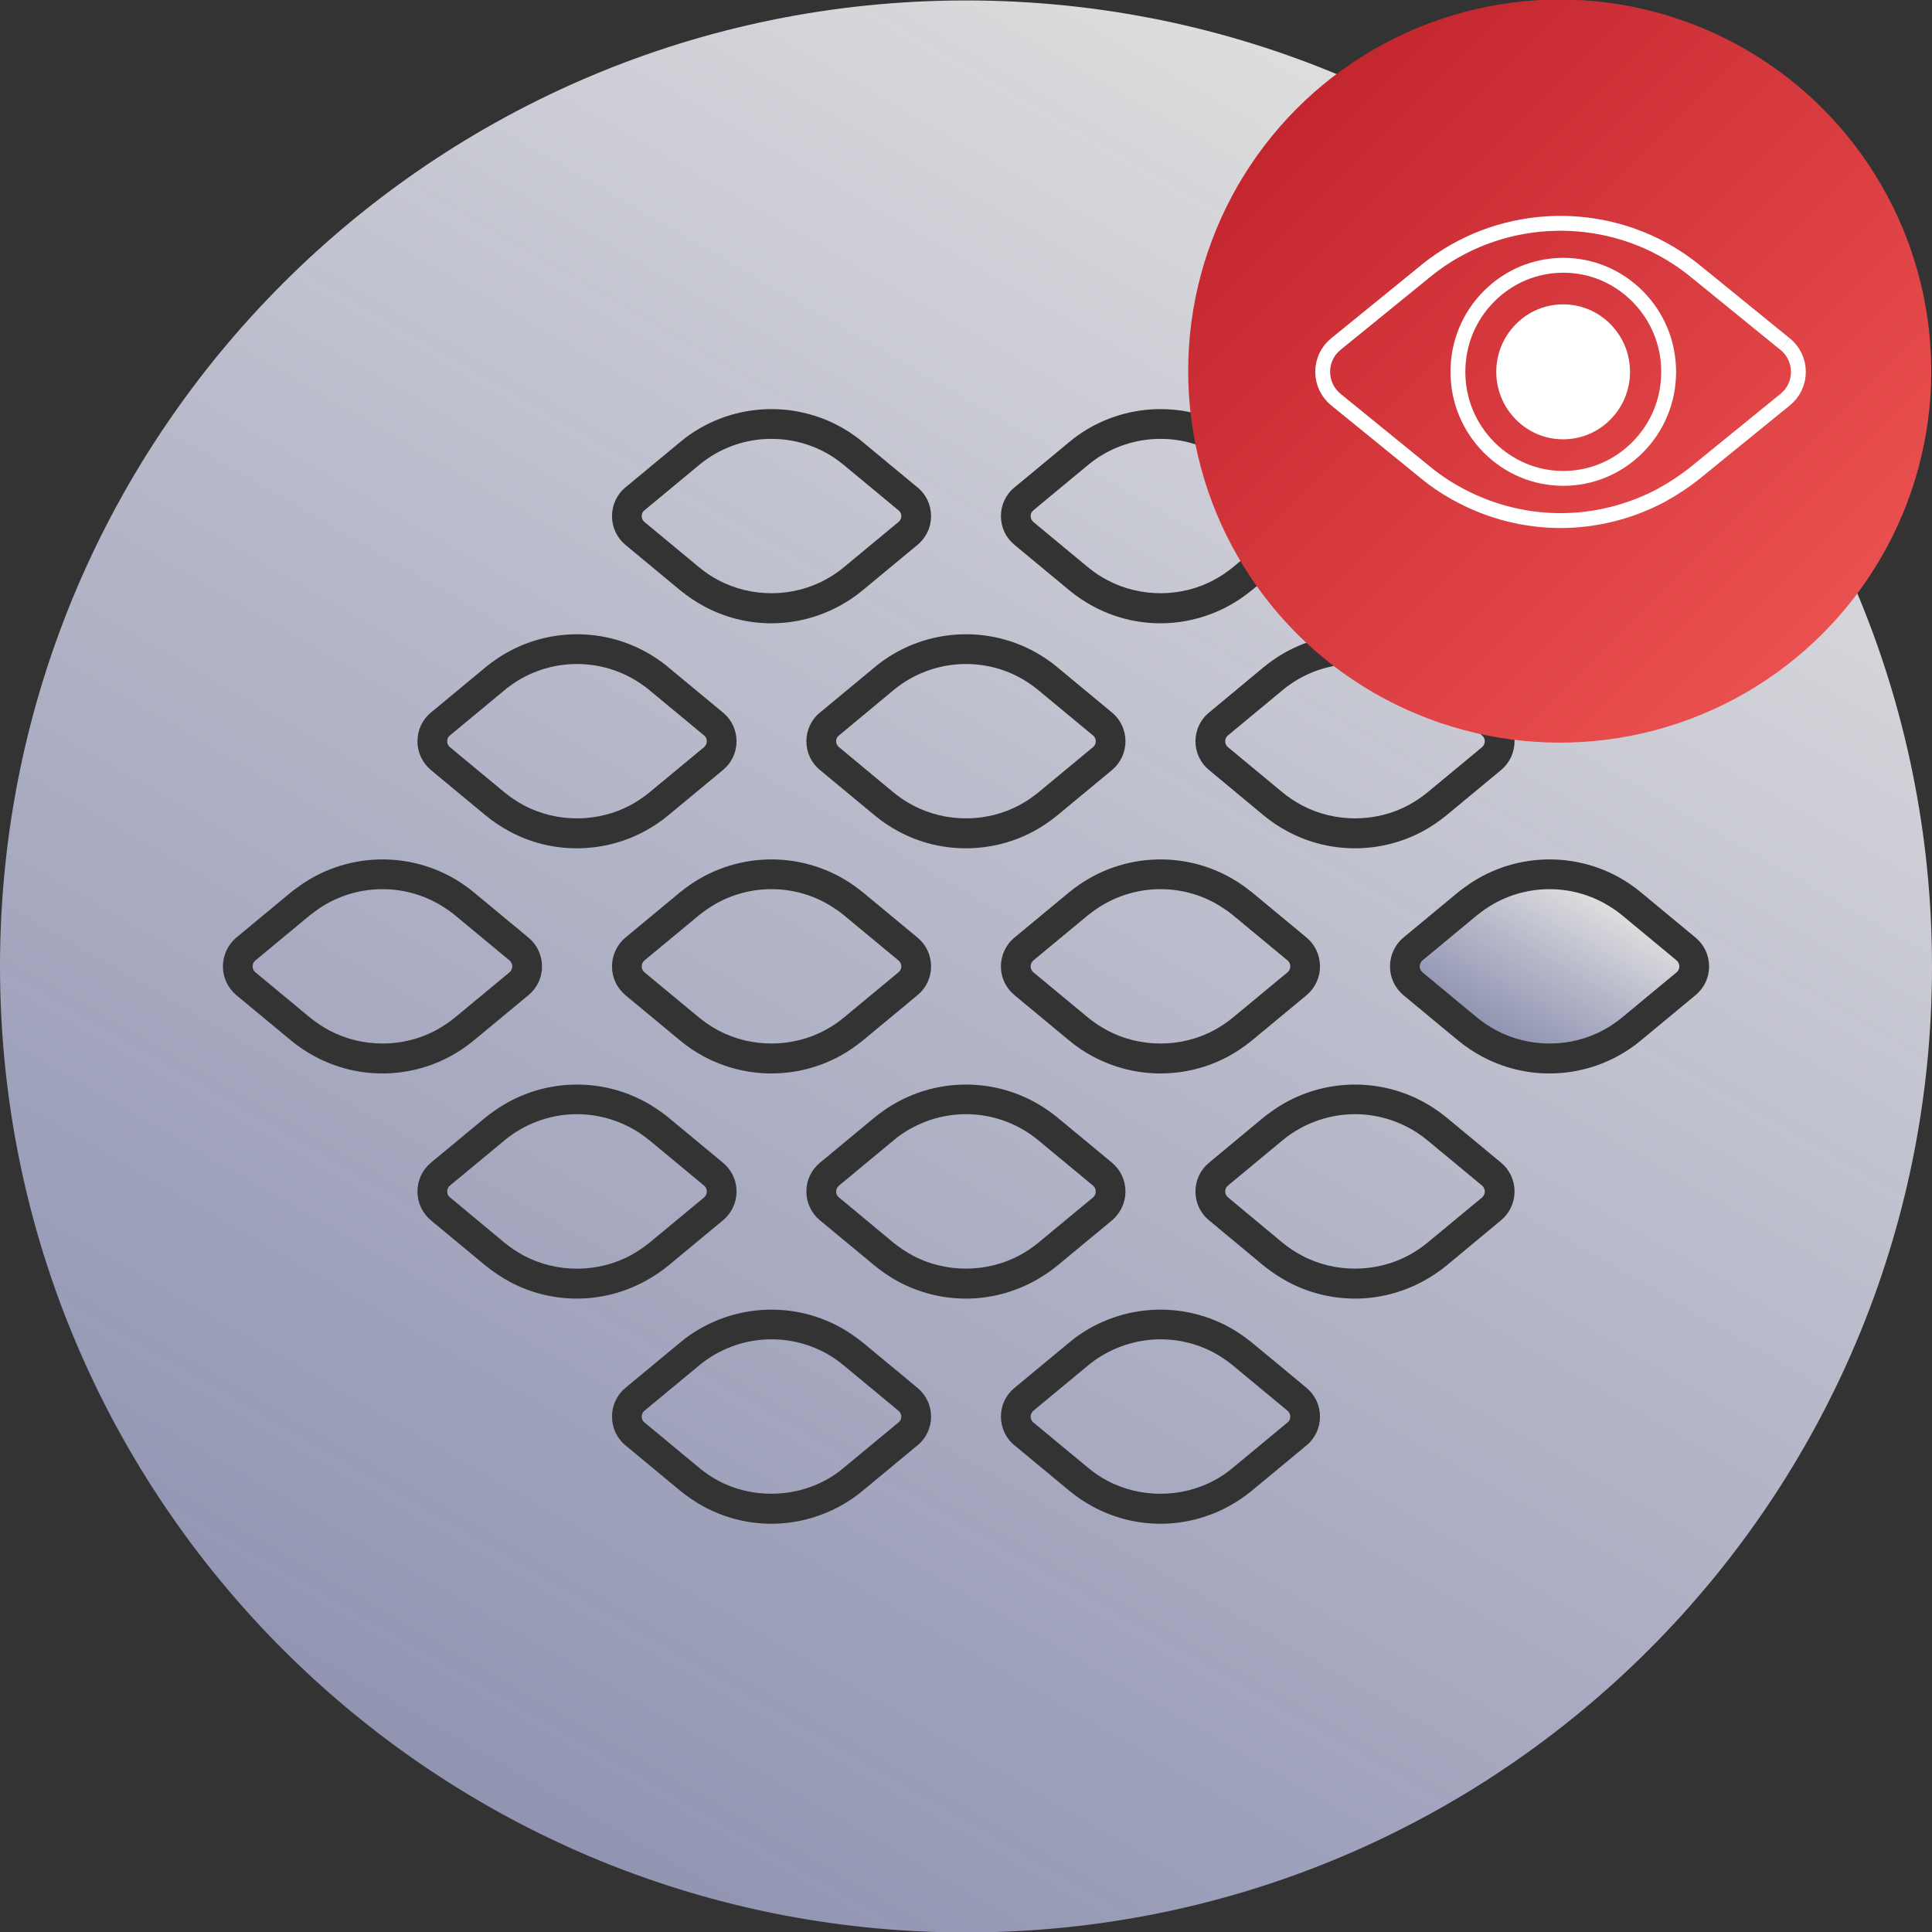
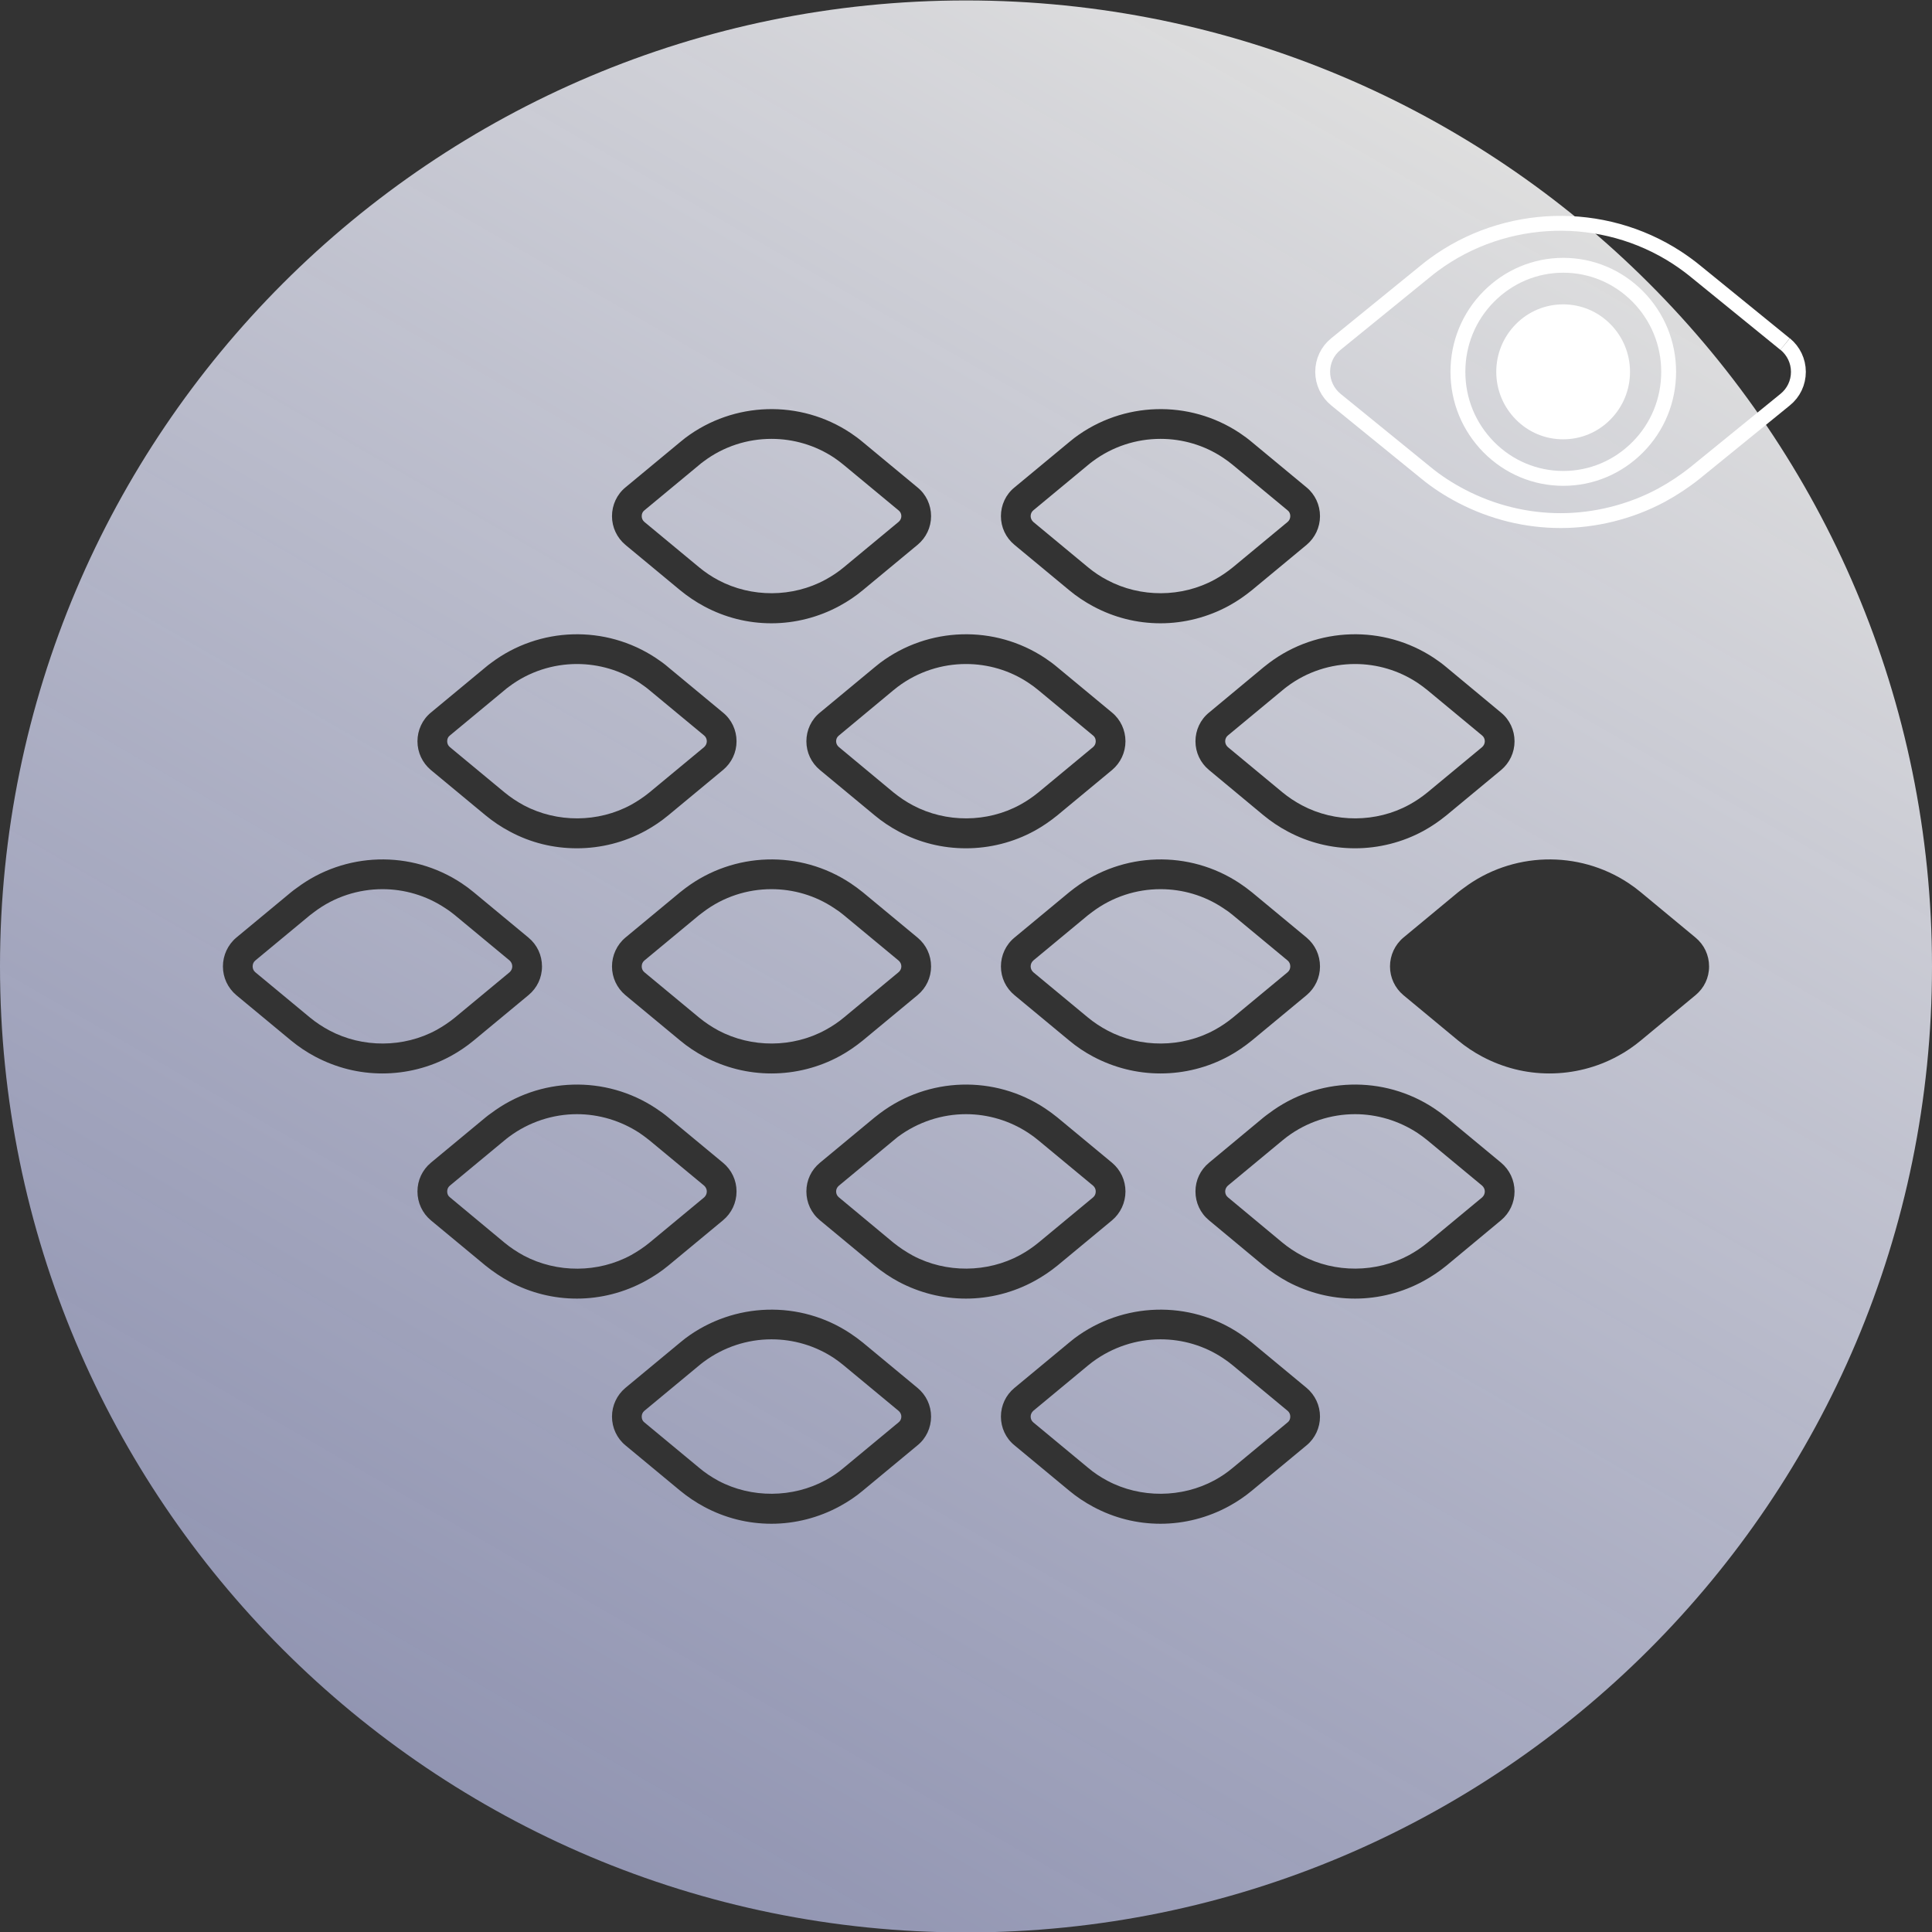
<svg xmlns="http://www.w3.org/2000/svg" xmlns:xlink="http://www.w3.org/1999/xlink" id="Ebene_1" data-name="Ebene 1" viewBox="0 0 130 130">
  <rect x="0" y="0" width="130" height="130" fill="#333333" stroke="none" />
  <defs>
    <style>
      .cls-1 {
        fill: #fff;
      }

      .cls-1, .cls-2, .cls-3, .cls-4 {
        fill-rule: evenodd;
      }

      .cls-2 {
        fill: none;
        stroke: #fff;
        stroke-miterlimit: 10;
      }

      .cls-3 {
        fill: url(#Unbenannter_Verlauf_3-2);
      }

      .cls-4 {
        fill: url(#Unbenannter_Verlauf_3);
      }

      .cls-5 {
        fill: url(#Unbenannter_Verlauf_22);
      }
    </style>
    <linearGradient id="Unbenannter_Verlauf_3" data-name="Unbenannter Verlauf 3" x1="32.5" y1="121.33" x2="97.51" y2="8.73" gradientUnits="userSpaceOnUse">
      <stop offset="0" stop-color="#babfe8" stop-opacity=".7" />
      <stop offset="1" stop-color="#dedede" />
    </linearGradient>
    <linearGradient id="Unbenannter_Verlauf_3-2" data-name="Unbenannter Verlauf 3" x1="101.5" y1="69.81" x2="107.03" y2="60.24" xlink:href="#Unbenannter_Verlauf_3" />
    <linearGradient id="Unbenannter_Verlauf_22" data-name="Unbenannter Verlauf 22" x1="87.28" y1="7.3" x2="122.63" y2="42.65" gradientUnits="userSpaceOnUse">
      <stop offset="0" stop-color="#c4262e" />
      <stop offset="1" stop-color="#eb5050" />
    </linearGradient>
  </defs>
  <path class="cls-4" d="M60.46,64.63l-3.68-3.05c-.2-.17-.42-.33-.66-.48-1.27-.85-2.74-1.27-4.21-1.27-1.62,0-3.23.51-4.58,1.53-.1.07-.2.15-.29.22l-3.68,3.05c-.12.1-.18.24-.18.4,0,.15.06.29.18.39l3.68,3.05c.4.33.84.62,1.3.87,2.23,1.18,5,1.17,7.21-.04.44-.24.86-.52,1.23-.83l3.68-3.05c.12-.1.19-.24.19-.39,0-.16-.07-.3-.19-.4ZM86.64,64.63l-3.68-3.05c-.2-.17-.42-.33-.66-.48-1.27-.85-2.74-1.27-4.21-1.27-1.62,0-3.23.51-4.59,1.53-.1.07-.19.15-.29.22l-3.68,3.05c-.11.1-.18.24-.18.4,0,.15.07.29.18.39l3.68,3.05c.4.33.84.62,1.31.87,2.22,1.18,5,1.17,7.21-.04.44-.24.85-.52,1.23-.83l3.68-3.05c.12-.1.18-.24.18-.39,0-.16-.06-.3-.18-.4ZM86.64,64.63l-3.68-3.05c-.2-.17-.42-.33-.66-.48-1.27-.85-2.74-1.27-4.21-1.27-1.62,0-3.23.51-4.59,1.53-.1.07-.19.15-.29.22l-3.68,3.05c-.11.1-.18.24-.18.4,0,.15.07.29.18.39l3.68,3.05c.4.33.84.62,1.31.87,2.22,1.18,5,1.17,7.21-.04.44-.24.85-.52,1.23-.83l3.68-3.05c.12-.1.18-.24.18-.39,0-.16-.06-.3-.18-.4ZM60.46,64.63l-3.68-3.05c-.2-.17-.42-.33-.66-.48-1.27-.85-2.74-1.27-4.21-1.27-1.62,0-3.23.51-4.58,1.53-.1.07-.2.15-.29.22l-3.68,3.05c-.12.1-.18.24-.18.4,0,.15.06.29.18.39l3.68,3.05c.4.33.84.62,1.3.87,2.23,1.18,5,1.17,7.21-.04.44-.24.86-.52,1.23-.83l3.68-3.05c.12-.1.19-.24.19-.39,0-.16-.07-.3-.19-.4ZM34.29,64.63l-3.68-3.05c-.21-.17-.42-.33-.66-.48-1.28-.85-2.75-1.27-4.21-1.27-1.62,0-3.24.51-4.59,1.53-.1.07-.2.15-.29.22l-3.68,3.05c-.12.1-.18.24-.18.4,0,.15.06.29.18.39l3.68,3.05c.4.33.84.62,1.31.87,2.22,1.18,5,1.17,7.21-.04.43-.24.85-.52,1.23-.83l3.68-3.05c.11-.1.18-.24.18-.39,0-.16-.07-.3-.18-.4ZM47.38,79.78l-3.68-3.05c-.21-.17-.43-.33-.66-.49-1.28-.84-2.75-1.27-4.22-1.27-1.61,0-3.23.52-4.58,1.53-.1.08-.2.15-.29.23l-3.68,3.05c-.12.1-.18.24-.18.39,0,.16.06.3.18.39l3.68,3.06c.4.33.84.62,1.3.87,2.23,1.18,5.01,1.17,7.22-.04.43-.24.85-.52,1.23-.83l3.68-3.05c.11-.1.18-.24.18-.4,0-.15-.07-.29-.18-.39ZM60.46,64.63l-3.68-3.05c-.2-.17-.42-.33-.66-.48-1.27-.85-2.74-1.27-4.21-1.27-1.62,0-3.23.51-4.58,1.53-.1.07-.2.15-.29.22l-3.68,3.05c-.12.1-.18.24-.18.4,0,.15.06.29.18.39l3.68,3.05c.4.33.84.62,1.3.87,2.23,1.18,5,1.17,7.21-.04.44-.24.86-.52,1.23-.83l3.68-3.05c.12-.1.19-.24.19-.39,0-.16-.07-.3-.19-.4ZM86.64,64.63l-3.68-3.05c-.2-.17-.42-.33-.66-.48-1.27-.85-2.74-1.27-4.21-1.27-1.62,0-3.23.51-4.59,1.53-.1.07-.19.15-.29.22l-3.68,3.05c-.11.1-.18.24-.18.4,0,.15.07.29.18.39l3.68,3.05c.4.33.84.62,1.31.87,2.22,1.18,5,1.17,7.21-.04.44-.24.85-.52,1.23-.83l3.68-3.05c.12-.1.18-.24.18-.39,0-.16-.06-.3-.18-.4ZM47.38,79.78l-3.68-3.05c-.21-.17-.43-.33-.66-.49-1.28-.84-2.75-1.27-4.22-1.27-1.61,0-3.23.52-4.58,1.53-.1.08-.2.15-.29.23l-3.68,3.05c-.12.1-.18.24-.18.39,0,.16.06.3.18.39l3.68,3.06c.4.33.84.62,1.3.87,2.23,1.18,5.01,1.17,7.22-.04.43-.24.85-.52,1.23-.83l3.68-3.05c.11-.1.18-.24.18-.4,0-.15-.07-.29-.18-.39ZM34.29,64.63l-3.68-3.05c-.21-.17-.42-.33-.66-.48-1.28-.85-2.75-1.27-4.21-1.27-1.62,0-3.24.51-4.59,1.53-.1.07-.2.15-.29.22l-3.68,3.05c-.12.1-.18.24-.18.4,0,.15.06.29.18.39l3.68,3.05c.4.33.84.62,1.31.87,2.22,1.18,5,1.17,7.21-.04.43-.24.85-.52,1.23-.83l3.68-3.05c.11-.1.18-.24.18-.39,0-.16-.07-.3-.18-.4ZM60.46,64.63l-3.68-3.05c-.2-.17-.42-.33-.66-.48-1.27-.85-2.74-1.27-4.21-1.27-1.62,0-3.23.51-4.58,1.53-.1.07-.2.15-.29.22l-3.68,3.05c-.12.1-.18.24-.18.4,0,.15.06.29.18.39l3.68,3.05c.4.33.84.62,1.3.87,2.23,1.18,5,1.17,7.21-.04.44-.24.86-.52,1.23-.83l3.68-3.05c.12-.1.19-.24.19-.39,0-.16-.07-.3-.19-.4ZM86.64,64.63l-3.68-3.05c-.2-.17-.42-.33-.66-.48-1.27-.85-2.74-1.27-4.21-1.27-1.62,0-3.23.51-4.59,1.53-.1.07-.19.15-.29.22l-3.68,3.05c-.11.1-.18.24-.18.4,0,.15.07.29.18.39l3.68,3.05c.4.33.84.62,1.31.87,2.22,1.18,5,1.17,7.21-.04.44-.24.85-.52,1.23-.83l3.68-3.05c.12-.1.18-.24.18-.39,0-.16-.06-.3-.18-.4ZM34.29,64.63l-3.68-3.05c-.21-.17-.42-.33-.66-.48-1.28-.85-2.75-1.27-4.21-1.27-1.62,0-3.24.51-4.59,1.53-.1.07-.2.15-.29.22l-3.68,3.05c-.12.1-.18.24-.18.4,0,.15.06.29.18.39l3.68,3.05c.4.33.84.62,1.31.87,2.22,1.18,5,1.17,7.21-.04.43-.24.85-.52,1.23-.83l3.68-3.05c.11-.1.18-.24.18-.39,0-.16-.07-.3-.18-.4ZM47.38,79.78l-3.68-3.05c-.21-.17-.43-.33-.66-.49-1.28-.84-2.75-1.27-4.22-1.27-1.61,0-3.23.52-4.58,1.53-.1.08-.2.15-.29.23l-3.68,3.05c-.12.1-.18.24-.18.39,0,.16.06.3.18.39l3.68,3.06c.4.33.84.62,1.3.87,2.23,1.18,5.01,1.17,7.22-.04.43-.24.85-.52,1.23-.83l3.68-3.05c.11-.1.18-.24.18-.4,0-.15-.07-.29-.18-.39ZM60.46,64.63l-3.68-3.05c-.2-.17-.42-.33-.66-.48-1.27-.85-2.74-1.27-4.21-1.27-1.62,0-3.23.51-4.58,1.53-.1.07-.2.15-.29.22l-3.68,3.05c-.12.1-.18.24-.18.4,0,.15.06.29.18.39l3.68,3.05c.4.33.84.62,1.3.87,2.23,1.18,5,1.17,7.21-.04.44-.24.86-.52,1.23-.83l3.68-3.05c.12-.1.19-.24.19-.39,0-.16-.07-.3-.19-.4ZM73.55,79.78l-3.68-3.05c-.2-.17-.42-.33-.66-.49-1.27-.84-2.74-1.27-4.21-1.27-1.62,0-3.23.52-4.59,1.53-.09.08-.19.15-.28.23l-3.68,3.05c-.12.1-.19.24-.19.39,0,.16.07.3.18.39l3.68,3.06c.41.33.85.62,1.31.87,2.22,1.18,5,1.16,7.21-.04.44-.24.85-.52,1.23-.83l3.68-3.05c.12-.1.18-.24.18-.4,0-.15-.06-.29-.18-.39ZM86.64,64.63l-3.68-3.05c-.2-.17-.42-.33-.66-.48-1.27-.85-2.74-1.27-4.21-1.27-1.62,0-3.23.51-4.59,1.53-.1.07-.19.15-.29.22l-3.68,3.05c-.11.1-.18.24-.18.4,0,.15.07.29.18.39l3.68,3.05c.4.33.84.62,1.31.87,2.22,1.18,5,1.17,7.21-.04.44-.24.85-.52,1.23-.83l3.68-3.05c.12-.1.18-.24.18-.39,0-.16-.06-.3-.18-.4ZM99.73,79.78l-3.68-3.05c-.21-.17-.42-.33-.66-.49-1.28-.84-2.75-1.27-4.21-1.27-1.62,0-3.24.52-4.59,1.53-.1.08-.19.15-.29.23l-3.68,3.05c-.11.1-.18.24-.18.39,0,.16.07.3.18.39l3.68,3.06c.4.33.84.62,1.31.87,2.22,1.18,5,1.16,7.21-.04.44-.24.85-.52,1.23-.83l3.68-3.05c.11-.1.18-.24.18-.4,0-.15-.07-.29-.18-.39ZM99.73,79.78l-3.68-3.05c-.21-.17-.42-.33-.66-.49-1.28-.84-2.75-1.27-4.21-1.27-1.62,0-3.24.52-4.59,1.53-.1.08-.19.15-.29.23l-3.68,3.05c-.11.1-.18.24-.18.39,0,.16.07.3.18.39l3.68,3.06c.4.33.84.62,1.31.87,2.22,1.18,5,1.16,7.21-.04.44-.24.85-.52,1.23-.83l3.68-3.05c.11-.1.18-.24.18-.4,0-.15-.07-.29-.18-.39ZM73.55,79.78l-3.68-3.05c-.2-.17-.42-.33-.66-.49-1.27-.84-2.74-1.27-4.21-1.27-1.62,0-3.23.52-4.59,1.53-.09.08-.19.15-.28.23l-3.68,3.05c-.12.1-.19.24-.19.39,0,.16.07.3.18.39l3.68,3.06c.41.33.85.62,1.31.87,2.22,1.18,5,1.16,7.21-.04.44-.24.85-.52,1.23-.83l3.68-3.05c.12-.1.18-.24.18-.4,0-.15-.06-.29-.18-.39ZM47.38,79.78l-3.68-3.05c-.21-.17-.43-.33-.66-.49-1.28-.84-2.75-1.27-4.22-1.27-1.61,0-3.23.52-4.58,1.53-.1.08-.2.15-.29.23l-3.68,3.05c-.12.1-.18.24-.18.39,0,.16.06.3.18.39l3.68,3.06c.4.33.84.62,1.3.87,2.23,1.18,5.01,1.17,7.22-.04.43-.24.85-.52,1.23-.83l3.68-3.05c.11-.1.18-.24.18-.4,0-.15-.07-.29-.18-.39ZM34.29,64.63l-3.68-3.05c-.21-.17-.42-.33-.66-.48-1.28-.85-2.75-1.27-4.21-1.27-1.62,0-3.24.51-4.59,1.53-.1.07-.2.15-.29.22l-3.68,3.05c-.12.1-.18.24-.18.4,0,.15.06.29.18.39l3.68,3.05c.4.33.84.62,1.31.87,2.22,1.18,5,1.17,7.21-.04.43-.24.85-.52,1.23-.83l3.68-3.05c.11-.1.18-.24.18-.39,0-.16-.07-.3-.18-.4ZM60.46,64.63l-3.68-3.05c-.2-.17-.42-.33-.66-.48-1.27-.85-2.74-1.27-4.21-1.27-1.62,0-3.23.51-4.58,1.53-.1.07-.2.15-.29.22l-3.68,3.05c-.12.1-.18.24-.18.4,0,.15.06.29.18.39l3.68,3.05c.4.33.84.62,1.3.87,2.23,1.18,5,1.17,7.21-.04.44-.24.86-.52,1.23-.83l3.68-3.05c.12-.1.19-.24.19-.39,0-.16-.07-.3-.19-.4ZM86.64,64.63l-3.68-3.05c-.2-.17-.42-.33-.66-.48-1.27-.85-2.74-1.27-4.21-1.27-1.62,0-3.23.51-4.59,1.53-.1.07-.19.15-.29.22l-3.68,3.05c-.11.1-.18.24-.18.4,0,.15.07.29.18.39l3.68,3.05c.4.33.84.62,1.31.87,2.22,1.18,5,1.17,7.21-.04.44-.24.85-.52,1.23-.83l3.68-3.05c.12-.1.18-.24.18-.39,0-.16-.06-.3-.18-.4ZM34.29,64.63l-3.68-3.05c-.21-.17-.42-.33-.66-.48-1.28-.85-2.75-1.27-4.21-1.27-1.62,0-3.24.51-4.59,1.53-.1.07-.2.15-.29.22l-3.68,3.05c-.12.1-.18.24-.18.4,0,.15.06.29.18.39l3.68,3.05c.4.33.84.62,1.31.87,2.22,1.18,5,1.17,7.21-.04.43-.24.85-.52,1.23-.83l3.68-3.05c.11-.1.18-.24.18-.39,0-.16-.07-.3-.18-.4ZM47.38,79.78l-3.68-3.05c-.21-.17-.43-.33-.66-.49-1.28-.84-2.75-1.27-4.22-1.27-1.61,0-3.23.52-4.58,1.53-.1.08-.2.15-.29.23l-3.68,3.05c-.12.1-.18.24-.18.39,0,.16.06.3.18.39l3.68,3.06c.4.33.84.62,1.3.87,2.23,1.18,5.01,1.17,7.22-.04.43-.24.85-.52,1.23-.83l3.68-3.05c.11-.1.18-.24.18-.4,0-.15-.07-.29-.18-.39ZM60.46,94.93l-3.68-3.05c-.2-.17-.42-.33-.65-.49-1.28-.85-2.75-1.27-4.22-1.27-1.62,0-3.23.52-4.58,1.53-.1.08-.2.15-.29.23l-3.68,3.05c-.12.1-.18.24-.18.39,0,.16.06.3.18.39l3.68,3.05c.4.34.84.63,1.3.88,2.22,1.18,5,1.16,7.21-.04.44-.24.86-.52,1.23-.84l3.68-3.05c.12-.09.19-.23.19-.39,0-.15-.07-.29-.19-.39ZM60.46,64.63l-3.68-3.05c-.2-.17-.42-.33-.66-.48-1.27-.85-2.74-1.27-4.21-1.27-1.62,0-3.23.51-4.58,1.53-.1.07-.2.15-.29.22l-3.68,3.05c-.12.1-.18.24-.18.4,0,.15.06.29.18.39l3.68,3.05c.4.33.84.62,1.3.87,2.23,1.18,5,1.17,7.21-.04.44-.24.86-.52,1.23-.83l3.68-3.05c.12-.1.19-.24.19-.39,0-.16-.07-.3-.19-.4ZM73.55,79.78l-3.68-3.05c-.2-.17-.42-.33-.66-.49-1.27-.84-2.74-1.27-4.21-1.27-1.62,0-3.23.52-4.59,1.53-.09.08-.19.15-.28.23l-3.68,3.05c-.12.1-.19.24-.19.39,0,.16.07.3.18.39l3.68,3.06c.41.33.85.62,1.31.87,2.22,1.18,5,1.16,7.21-.04.44-.24.85-.52,1.23-.83l3.68-3.05c.12-.1.18-.24.18-.4,0-.15-.06-.29-.18-.39ZM86.64,94.93l-3.68-3.05c-.2-.17-.42-.33-.66-.49-1.27-.85-2.74-1.27-4.21-1.27-1.62,0-3.23.52-4.59,1.53-.1.08-.19.15-.29.23l-3.68,3.05c-.11.1-.18.24-.18.39,0,.16.07.3.18.39l3.68,3.05c.4.34.84.63,1.31.88,2.22,1.18,5,1.16,7.21-.04.44-.24.85-.52,1.23-.84l3.68-3.05c.12-.09.18-.23.18-.39,0-.15-.06-.29-.18-.39ZM86.64,64.63l-3.68-3.05c-.2-.17-.42-.33-.66-.48-1.27-.85-2.74-1.27-4.21-1.27-1.62,0-3.23.51-4.59,1.53-.1.07-.19.15-.29.22l-3.68,3.05c-.11.1-.18.24-.18.4,0,.15.07.29.18.39l3.68,3.05c.4.33.84.62,1.31.87,2.22,1.18,5,1.17,7.21-.04.44-.24.85-.52,1.23-.83l3.68-3.05c.12-.1.18-.24.18-.39,0-.16-.06-.3-.18-.4ZM99.73,79.78l-3.68-3.05c-.21-.17-.42-.33-.66-.49-1.28-.84-2.75-1.27-4.21-1.27-1.62,0-3.24.52-4.59,1.53-.1.08-.19.15-.29.23l-3.68,3.05c-.11.1-.18.24-.18.39,0,.16.07.3.18.39l3.68,3.06c.4.33.84.62,1.31.87,2.22,1.18,5,1.16,7.21-.04.44-.24.85-.52,1.23-.83l3.68-3.05c.11-.1.18-.24.18-.4,0-.15-.07-.29-.18-.39ZM99.73,79.78l-3.68-3.05c-.21-.17-.42-.33-.66-.49-1.28-.84-2.75-1.27-4.21-1.27-1.62,0-3.24.52-4.59,1.53-.1.08-.19.15-.29.23l-3.68,3.05c-.11.1-.18.24-.18.39,0,.16.07.3.18.39l3.68,3.06c.4.33.84.62,1.31.87,2.22,1.18,5,1.16,7.21-.04.44-.24.85-.52,1.23-.83l3.68-3.05c.11-.1.18-.24.18-.4,0-.15-.07-.29-.18-.39ZM86.64,94.93l-3.68-3.05c-.2-.17-.42-.33-.66-.49-1.27-.85-2.74-1.27-4.21-1.27-1.62,0-3.23.52-4.59,1.53-.1.08-.19.15-.29.23l-3.68,3.05c-.11.1-.18.24-.18.39,0,.16.07.3.18.39l3.68,3.05c.4.34.84.63,1.31.88,2.22,1.18,5,1.16,7.21-.04.44-.24.85-.52,1.23-.84l3.68-3.05c.12-.09.18-.23.18-.39,0-.15-.06-.29-.18-.39ZM73.55,79.78l-3.68-3.05c-.2-.17-.42-.33-.66-.49-1.27-.84-2.74-1.27-4.21-1.27-1.62,0-3.23.52-4.59,1.53-.09.08-.19.15-.28.23l-3.68,3.05c-.12.1-.19.24-.19.39,0,.16.07.3.18.39l3.68,3.06c.41.33.85.62,1.31.87,2.22,1.18,5,1.16,7.21-.04.44-.24.85-.52,1.23-.83l3.68-3.05c.12-.1.18-.24.18-.4,0-.15-.06-.29-.18-.39ZM60.46,94.93l-3.68-3.05c-.2-.17-.42-.33-.65-.49-1.28-.85-2.75-1.27-4.22-1.27-1.62,0-3.23.52-4.58,1.53-.1.08-.2.15-.29.23l-3.68,3.05c-.12.1-.18.24-.18.39,0,.16.06.3.18.39l3.68,3.05c.4.34.84.63,1.3.88,2.22,1.18,5,1.16,7.21-.04.44-.24.86-.52,1.23-.84l3.68-3.05c.12-.09.19-.23.19-.39,0-.15-.07-.29-.19-.39ZM47.38,79.78l-3.68-3.05c-.21-.17-.43-.33-.66-.49-1.28-.84-2.75-1.27-4.22-1.27-1.61,0-3.23.52-4.58,1.53-.1.08-.2.15-.29.23l-3.68,3.05c-.12.1-.18.24-.18.39,0,.16.06.3.18.39l3.68,3.06c.4.33.84.62,1.3.87,2.23,1.18,5.01,1.17,7.22-.04.43-.24.85-.52,1.23-.83l3.68-3.05c.11-.1.18-.24.18-.4,0-.15-.07-.29-.18-.39ZM34.29,64.63l-3.68-3.05c-.21-.17-.42-.33-.66-.48-1.28-.85-2.75-1.27-4.21-1.27-1.62,0-3.24.51-4.59,1.53-.1.07-.2.15-.29.22l-3.68,3.05c-.12.1-.18.24-.18.4,0,.15.06.29.18.39l3.68,3.05c.4.33.84.62,1.31.87,2.22,1.18,5,1.17,7.21-.04.43-.24.85-.52,1.23-.83l3.68-3.05c.11-.1.18-.24.18-.39,0-.16-.07-.3-.18-.4ZM86.64,64.63l-3.68-3.05c-.2-.17-.42-.33-.66-.48-1.27-.85-2.74-1.27-4.21-1.27-1.62,0-3.23.51-4.59,1.53-.1.07-.19.15-.29.22l-3.68,3.05c-.11.1-.18.24-.18.4,0,.15.07.29.18.39l3.68,3.05c.4.33.84.62,1.31.87,2.22,1.18,5,1.17,7.21-.04.44-.24.85-.52,1.23-.83l3.68-3.05c.12-.1.18-.24.18-.39,0-.16-.06-.3-.18-.4ZM60.46,64.63l-3.68-3.05c-.2-.17-.42-.33-.66-.48-1.27-.85-2.74-1.27-4.21-1.27-1.62,0-3.23.51-4.58,1.53-.1.07-.2.15-.29.22l-3.68,3.05c-.12.1-.18.24-.18.4,0,.15.06.29.18.39l3.68,3.05c.4.33.84.62,1.3.87,2.23,1.18,5,1.17,7.21-.04.44-.24.86-.52,1.23-.83l3.68-3.05c.12-.1.19-.24.19-.39,0-.16-.07-.3-.19-.4ZM34.29,64.63l-3.68-3.05c-.21-.17-.42-.33-.66-.48-1.28-.85-2.75-1.27-4.21-1.27-1.62,0-3.24.51-4.59,1.53-.1.07-.2.15-.29.22l-3.68,3.05c-.12.1-.18.24-.18.4,0,.15.06.29.18.39l3.68,3.05c.4.33.84.62,1.31.87,2.22,1.18,5,1.17,7.21-.04.43-.24.85-.52,1.23-.83l3.68-3.05c.11-.1.18-.24.18-.39,0-.16-.07-.3-.18-.4ZM47.38,79.78l-3.68-3.05c-.21-.17-.43-.33-.66-.49-1.28-.84-2.75-1.27-4.22-1.27-1.61,0-3.23.52-4.58,1.53-.1.08-.2.15-.29.23l-3.68,3.05c-.12.1-.18.24-.18.39,0,.16.06.3.18.39l3.68,3.06c.4.33.84.62,1.3.87,2.23,1.18,5.01,1.17,7.22-.04.43-.24.85-.52,1.23-.83l3.68-3.05c.11-.1.18-.24.18-.4,0-.15-.07-.29-.18-.39ZM60.46,94.93l-3.68-3.05c-.2-.17-.42-.33-.65-.49-1.28-.85-2.75-1.27-4.22-1.27-1.62,0-3.23.52-4.58,1.53-.1.08-.2.15-.29.23l-3.68,3.05c-.12.1-.18.24-.18.39,0,.16.06.3.18.39l3.68,3.05c.4.34.84.63,1.3.88,2.22,1.18,5,1.16,7.21-.04.44-.24.86-.52,1.23-.84l3.68-3.05c.12-.09.19-.23.19-.39,0-.15-.07-.29-.19-.39ZM60.46,64.63l-3.68-3.05c-.2-.17-.42-.33-.66-.48-1.27-.85-2.74-1.27-4.21-1.27-1.62,0-3.23.51-4.58,1.53-.1.07-.2.15-.29.22l-3.68,3.05c-.12.1-.18.24-.18.4,0,.15.06.29.18.39l3.68,3.05c.4.33.84.62,1.3.87,2.23,1.18,5,1.17,7.21-.04.44-.24.86-.52,1.23-.83l3.68-3.05c.12-.1.19-.24.19-.39,0-.16-.07-.3-.19-.4ZM73.55,79.78l-3.68-3.05c-.2-.17-.42-.33-.66-.49-1.27-.84-2.74-1.27-4.21-1.27-1.62,0-3.23.52-4.59,1.53-.09.08-.19.15-.28.23l-3.68,3.05c-.12.1-.19.24-.19.39,0,.16.07.3.18.39l3.68,3.06c.41.33.85.62,1.31.87,2.22,1.18,5,1.16,7.21-.04.44-.24.85-.52,1.23-.83l3.68-3.05c.12-.1.18-.24.18-.4,0-.15-.06-.29-.18-.39ZM73.55,49.49l-3.68-3.05c-.2-.17-.42-.33-.66-.49-1.27-.85-2.74-1.27-4.21-1.27-1.62,0-3.23.51-4.59,1.53-.09.07-.19.15-.29.23l-3.67,3.05c-.12.09-.19.23-.19.39,0,.15.07.29.19.39l3.67,3.05c.41.33.85.63,1.31.87,2.22,1.18,5,1.17,7.21-.04.44-.24.85-.52,1.23-.83l3.68-3.05c.12-.1.18-.24.18-.39,0-.16-.06-.3-.18-.39ZM86.64,94.93l-3.68-3.05c-.2-.17-.42-.33-.66-.49-1.27-.85-2.74-1.27-4.21-1.27-1.62,0-3.23.52-4.59,1.53-.1.08-.19.15-.29.23l-3.68,3.05c-.11.1-.18.24-.18.39,0,.16.07.3.18.39l3.68,3.05c.4.34.84.63,1.31.88,2.22,1.18,5,1.16,7.21-.04.44-.24.85-.52,1.23-.84l3.68-3.05c.12-.09.18-.23.18-.39,0-.15-.06-.29-.18-.39ZM86.64,64.63l-3.68-3.05c-.2-.17-.42-.33-.66-.48-1.27-.85-2.74-1.27-4.21-1.27-1.62,0-3.23.51-4.59,1.53-.1.07-.19.15-.29.22l-3.68,3.05c-.11.1-.18.24-.18.4,0,.15.07.29.18.39l3.68,3.05c.4.33.84.62,1.31.87,2.22,1.18,5,1.17,7.21-.04.44-.24.85-.52,1.23-.83l3.68-3.05c.12-.1.18-.24.18-.39,0-.16-.06-.3-.18-.4ZM99.73,79.78l-3.68-3.05c-.21-.17-.42-.33-.66-.49-1.28-.84-2.75-1.27-4.21-1.27-1.62,0-3.24.52-4.59,1.53-.1.08-.19.15-.29.23l-3.68,3.05c-.11.1-.18.24-.18.39,0,.16.07.3.18.39l3.68,3.06c.4.33.84.62,1.31.87,2.22,1.18,5,1.16,7.21-.04.44-.24.85-.52,1.23-.83l3.68-3.05c.11-.1.18-.24.18-.4,0-.15-.07-.29-.18-.39ZM99.73,49.49l-3.68-3.05c-.21-.17-.42-.33-.66-.49-1.28-.85-2.75-1.27-4.21-1.27-1.62,0-3.24.51-4.59,1.53-.1.07-.19.15-.29.23l-3.68,3.05c-.11.09-.18.23-.18.39,0,.15.07.29.18.39l3.68,3.05c.4.33.84.62,1.31.87,2.22,1.18,5,1.17,7.21-.04.44-.24.85-.52,1.23-.83l3.68-3.05c.11-.1.18-.24.18-.39,0-.16-.07-.3-.18-.39ZM99.73,79.78l-3.68-3.05c-.21-.17-.42-.33-.66-.49-1.28-.84-2.75-1.27-4.21-1.27-1.62,0-3.24.52-4.59,1.53-.1.08-.19.15-.29.23l-3.68,3.05c-.11.1-.18.24-.18.39,0,.16.07.3.18.39l3.68,3.06c.4.33.84.62,1.31.87,2.22,1.18,5,1.16,7.21-.04.44-.24.85-.52,1.23-.83l3.68-3.05c.11-.1.18-.24.18-.4,0-.15-.07-.29-.18-.39ZM86.64,94.93l-3.68-3.05c-.2-.17-.42-.33-.66-.49-1.27-.85-2.74-1.27-4.21-1.27-1.62,0-3.23.52-4.59,1.53-.1.08-.19.15-.29.23l-3.68,3.05c-.11.1-.18.24-.18.39,0,.16.07.3.18.39l3.68,3.05c.4.34.84.63,1.31.88,2.22,1.18,5,1.16,7.21-.04.44-.24.85-.52,1.23-.84l3.68-3.05c.12-.09.18-.23.18-.39,0-.15-.06-.29-.18-.39ZM73.55,79.78l-3.68-3.05c-.2-.17-.42-.33-.66-.49-1.27-.84-2.74-1.27-4.21-1.27-1.62,0-3.23.52-4.59,1.53-.09.08-.19.15-.28.23l-3.68,3.05c-.12.1-.19.24-.19.39,0,.16.07.3.18.39l3.68,3.06c.41.33.85.62,1.31.87,2.22,1.18,5,1.16,7.21-.04.44-.24.85-.52,1.23-.83l3.68-3.05c.12-.1.18-.24.18-.4,0-.15-.06-.29-.18-.39ZM60.46,94.93l-3.68-3.05c-.2-.17-.42-.33-.65-.49-1.28-.85-2.75-1.27-4.22-1.27-1.62,0-3.23.52-4.58,1.53-.1.08-.2.15-.29.23l-3.68,3.05c-.12.1-.18.24-.18.39,0,.16.06.3.18.39l3.68,3.05c.4.34.84.63,1.3.88,2.22,1.18,5,1.16,7.21-.04.44-.24.86-.52,1.23-.84l3.68-3.05c.12-.09.19-.23.19-.39,0-.15-.07-.29-.19-.39ZM47.38,79.78l-3.68-3.05c-.21-.17-.43-.33-.66-.49-1.28-.84-2.75-1.27-4.22-1.27-1.61,0-3.23.52-4.58,1.53-.1.08-.2.15-.29.23l-3.68,3.05c-.12.1-.18.24-.18.39,0,.16.06.3.18.39l3.68,3.06c.4.33.84.62,1.3.87,2.23,1.18,5.01,1.17,7.22-.04.43-.24.85-.52,1.23-.83l3.68-3.05c.11-.1.18-.24.18-.4,0-.15-.07-.29-.18-.39ZM34.29,64.63l-3.68-3.05c-.21-.17-.42-.33-.66-.48-1.28-.85-2.75-1.27-4.21-1.27-1.62,0-3.24.51-4.59,1.53-.1.07-.2.15-.29.22l-3.68,3.05c-.12.1-.18.24-.18.4,0,.15.06.29.18.39l3.68,3.05c.4.33.84.62,1.31.87,2.22,1.18,5,1.17,7.21-.04.43-.24.85-.52,1.23-.83l3.68-3.05c.11-.1.18-.24.18-.39,0-.16-.07-.3-.18-.4ZM60.46,64.63l-3.68-3.05c-.2-.17-.42-.33-.66-.48-1.27-.85-2.74-1.27-4.21-1.27-1.62,0-3.23.51-4.58,1.53-.1.07-.2.15-.29.22l-3.68,3.05c-.12.1-.18.24-.18.4,0,.15.06.29.18.39l3.68,3.05c.4.33.84.62,1.3.87,2.23,1.18,5,1.17,7.21-.04.44-.24.86-.52,1.23-.83l3.68-3.05c.12-.1.19-.24.19-.39,0-.16-.07-.3-.19-.4ZM73.55,49.49l-3.68-3.05c-.2-.17-.42-.33-.66-.49-1.27-.85-2.74-1.27-4.21-1.27-1.62,0-3.23.51-4.59,1.53-.09.07-.19.15-.29.23l-3.67,3.05c-.12.09-.19.23-.19.39,0,.15.07.29.19.39l3.67,3.05c.41.33.85.63,1.31.87,2.22,1.18,5,1.17,7.21-.04.44-.24.85-.52,1.23-.83l3.68-3.05c.12-.1.18-.24.18-.39,0-.16-.06-.3-.18-.39ZM86.64,64.63l-3.68-3.05c-.2-.17-.42-.33-.66-.48-1.27-.85-2.74-1.27-4.21-1.27-1.62,0-3.23.51-4.59,1.53-.1.07-.19.15-.29.22l-3.68,3.05c-.11.1-.18.24-.18.4,0,.15.07.29.18.39l3.68,3.05c.4.33.84.62,1.31.87,2.22,1.18,5,1.17,7.21-.04.44-.24.85-.52,1.23-.83l3.68-3.05c.12-.1.18-.24.18-.39,0-.16-.06-.3-.18-.4ZM99.73,49.49l-3.68-3.05c-.21-.17-.42-.33-.66-.49-1.28-.85-2.75-1.27-4.21-1.27-1.62,0-3.24.51-4.59,1.53-.1.07-.19.15-.29.23l-3.68,3.05c-.11.09-.18.23-.18.39,0,.15.07.29.18.39l3.68,3.05c.4.33.84.62,1.31.87,2.22,1.18,5,1.17,7.21-.04.44-.24.85-.52,1.23-.83l3.68-3.05c.11-.1.18-.24.18-.39,0-.16-.07-.3-.18-.39ZM34.29,64.63l-3.68-3.05c-.21-.17-.42-.33-.66-.48-1.28-.85-2.75-1.27-4.21-1.27-1.62,0-3.24.51-4.59,1.53-.1.07-.2.15-.29.22l-3.68,3.05c-.12.1-.18.24-.18.4,0,.15.06.29.18.39l3.68,3.05c.4.33.84.62,1.31.87,2.22,1.18,5,1.17,7.21-.04.43-.24.85-.52,1.23-.83l3.68-3.05c.11-.1.18-.24.18-.39,0-.16-.07-.3-.18-.4ZM47.38,79.78l-3.68-3.05c-.21-.17-.43-.33-.66-.49-1.28-.84-2.75-1.27-4.22-1.27-1.61,0-3.23.52-4.58,1.53-.1.08-.2.15-.29.23l-3.68,3.05c-.12.1-.18.24-.18.39,0,.16.06.3.18.39l3.68,3.06c.4.33.84.62,1.3.87,2.23,1.18,5.01,1.17,7.22-.04.43-.24.85-.52,1.23-.83l3.68-3.05c.11-.1.18-.24.18-.4,0-.15-.07-.29-.18-.39ZM47.38,49.49l-3.68-3.05c-.21-.18-.43-.33-.66-.49-1.28-.85-2.75-1.27-4.22-1.27-1.61,0-3.23.51-4.58,1.53-.1.07-.2.15-.29.23l-3.68,3.05c-.12.09-.18.23-.18.39,0,.15.06.29.18.39l3.68,3.05c.4.33.84.62,1.3.87,2.23,1.18,5,1.17,7.22-.04.43-.24.85-.52,1.23-.83l3.68-3.05c.11-.1.18-.24.18-.39,0-.16-.07-.3-.18-.39ZM60.46,94.93l-3.68-3.05c-.2-.17-.42-.33-.65-.49-1.28-.85-2.75-1.27-4.22-1.27-1.62,0-3.23.52-4.58,1.53-.1.08-.2.15-.29.23l-3.68,3.05c-.12.1-.18.24-.18.39,0,.16.06.3.18.39l3.68,3.05c.4.34.84.63,1.3.88,2.22,1.18,5,1.16,7.21-.04.44-.24.86-.52,1.23-.84l3.68-3.05c.12-.09.19-.23.19-.39,0-.15-.07-.29-.19-.39ZM60.46,64.63l-3.68-3.05c-.2-.17-.42-.33-.66-.48-1.27-.85-2.74-1.27-4.21-1.27-1.62,0-3.23.51-4.58,1.53-.1.07-.2.15-.29.22l-3.68,3.05c-.12.1-.18.24-.18.4,0,.15.06.29.18.39l3.68,3.05c.4.33.84.62,1.3.87,2.23,1.18,5,1.17,7.21-.04.44-.24.86-.52,1.23-.83l3.68-3.05c.12-.1.19-.24.19-.39,0-.16-.07-.3-.19-.4ZM60.46,34.34l-3.68-3.05c-.2-.17-.42-.33-.65-.49-1.28-.85-2.75-1.27-4.22-1.27-1.62,0-3.23.51-4.58,1.53-.1.07-.2.15-.29.23l-3.68,3.05c-.12.09-.18.23-.18.39,0,.15.06.29.18.39l3.68,3.05c.4.33.84.63,1.3.87,2.22,1.18,5,1.17,7.21-.04.44-.24.86-.52,1.23-.83l3.68-3.05c.12-.1.19-.24.19-.39,0-.16-.07-.3-.19-.39ZM73.55,79.78l-3.68-3.05c-.2-.17-.42-.33-.66-.49-1.27-.84-2.74-1.27-4.21-1.27-1.62,0-3.23.52-4.59,1.53-.09.08-.19.15-.28.23l-3.68,3.05c-.12.1-.19.24-.19.39,0,.16.07.3.18.39l3.68,3.06c.41.33.85.62,1.31.87,2.22,1.18,5,1.16,7.21-.04.44-.24.85-.52,1.23-.83l3.68-3.05c.12-.1.18-.24.18-.4,0-.15-.06-.29-.18-.39ZM73.55,49.49l-3.68-3.05c-.2-.17-.42-.33-.66-.49-1.27-.85-2.74-1.27-4.21-1.27-1.62,0-3.23.51-4.59,1.53-.09.07-.19.15-.29.23l-3.67,3.05c-.12.09-.19.23-.19.39,0,.15.07.29.19.39l3.67,3.05c.41.33.85.63,1.31.87,2.22,1.18,5,1.17,7.21-.04.44-.24.85-.52,1.23-.83l3.68-3.05c.12-.1.18-.24.18-.39,0-.16-.06-.3-.18-.39ZM86.64,94.93l-3.68-3.05c-.2-.17-.42-.33-.66-.49-1.27-.85-2.74-1.27-4.21-1.27-1.62,0-3.23.52-4.59,1.53-.1.08-.19.15-.29.23l-3.68,3.05c-.11.1-.18.24-.18.39,0,.16.07.3.18.39l3.68,3.05c.4.34.84.63,1.31.88,2.22,1.18,5,1.16,7.21-.04.44-.24.85-.52,1.23-.84l3.68-3.05c.12-.09.18-.23.18-.39,0-.15-.06-.29-.18-.39ZM86.64,64.63l-3.68-3.05c-.2-.17-.42-.33-.66-.48-1.27-.85-2.74-1.27-4.21-1.27-1.62,0-3.23.51-4.59,1.53-.1.07-.19.15-.29.22l-3.68,3.05c-.11.1-.18.24-.18.4,0,.15.07.29.18.39l3.68,3.05c.4.33.84.62,1.31.87,2.22,1.18,5,1.17,7.21-.04.44-.24.85-.52,1.23-.83l3.68-3.05c.12-.1.18-.24.18-.39,0-.16-.06-.3-.18-.4ZM99.73,79.78l-3.68-3.05c-.21-.17-.42-.33-.66-.49-1.28-.84-2.75-1.27-4.21-1.27-1.62,0-3.24.52-4.59,1.53-.1.08-.19.15-.29.23l-3.68,3.05c-.11.1-.18.24-.18.39,0,.16.07.3.18.39l3.68,3.06c.4.33.84.62,1.31.87,2.22,1.18,5,1.16,7.21-.04.44-.24.85-.52,1.23-.83l3.68-3.05c.11-.1.18-.24.18-.4,0-.15-.07-.29-.18-.39ZM99.73,49.49l-3.68-3.05c-.21-.17-.42-.33-.66-.49-1.28-.85-2.75-1.27-4.21-1.27-1.62,0-3.24.51-4.59,1.53-.1.07-.19.15-.29.23l-3.68,3.05c-.11.09-.18.23-.18.39,0,.15.07.29.18.39l3.68,3.05c.4.33.84.62,1.31.87,2.22,1.18,5,1.17,7.21-.04.44-.24.85-.52,1.23-.83l3.68-3.05c.11-.1.18-.24.18-.39,0-.16-.07-.3-.18-.39ZM99.73,79.78l-3.68-3.05c-.21-.17-.42-.33-.66-.49-1.28-.84-2.75-1.27-4.21-1.27-1.62,0-3.24.52-4.59,1.53-.1.08-.19.15-.29.23l-3.68,3.05c-.11.1-.18.24-.18.39,0,.16.07.3.18.39l3.68,3.06c.4.33.84.62,1.31.87,2.22,1.18,5,1.16,7.21-.04.44-.24.85-.52,1.23-.83l3.68-3.05c.11-.1.18-.24.18-.4,0-.15-.07-.29-.18-.39ZM86.64,94.93l-3.68-3.05c-.2-.17-.42-.33-.66-.49-1.27-.85-2.74-1.27-4.21-1.27-1.62,0-3.23.52-4.59,1.53-.1.08-.19.15-.29.23l-3.68,3.05c-.11.1-.18.24-.18.39,0,.16.07.3.18.39l3.68,3.05c.4.34.84.63,1.31.88,2.22,1.18,5,1.16,7.21-.04.44-.24.85-.52,1.23-.84l3.68-3.05c.12-.09.18-.23.18-.39,0-.15-.06-.29-.18-.39ZM73.55,79.78l-3.68-3.05c-.2-.17-.42-.33-.66-.49-1.27-.84-2.74-1.27-4.21-1.27-1.62,0-3.23.52-4.59,1.53-.09.08-.19.15-.28.23l-3.68,3.05c-.12.1-.19.24-.19.39,0,.16.07.3.18.39l3.68,3.06c.41.33.85.62,1.31.87,2.22,1.18,5,1.16,7.21-.04.44-.24.85-.52,1.23-.83l3.68-3.05c.12-.1.18-.24.18-.4,0-.15-.06-.29-.18-.39ZM60.46,94.93l-3.68-3.05c-.2-.17-.42-.33-.65-.49-1.28-.85-2.75-1.27-4.22-1.27-1.62,0-3.23.52-4.58,1.53-.1.08-.2.15-.29.23l-3.68,3.05c-.12.1-.18.24-.18.39,0,.16.06.3.18.39l3.68,3.05c.4.34.84.63,1.3.88,2.22,1.18,5,1.16,7.21-.04.44-.24.86-.52,1.23-.84l3.68-3.05c.12-.09.19-.23.19-.39,0-.15-.07-.29-.19-.39ZM47.38,79.78l-3.68-3.05c-.21-.17-.43-.33-.66-.49-1.28-.84-2.75-1.27-4.22-1.27-1.61,0-3.23.52-4.58,1.53-.1.08-.2.15-.29.23l-3.68,3.05c-.12.1-.18.24-.18.39,0,.16.06.3.18.39l3.68,3.06c.4.33.84.62,1.3.87,2.23,1.18,5.01,1.17,7.22-.04.43-.24.85-.52,1.23-.83l3.68-3.05c.11-.1.18-.24.18-.4,0-.15-.07-.29-.18-.39ZM34.29,64.63l-3.68-3.05c-.21-.17-.42-.33-.66-.48-1.28-.85-2.75-1.27-4.21-1.27-1.62,0-3.24.51-4.59,1.53-.1.07-.2.15-.29.22l-3.68,3.05c-.12.1-.18.24-.18.4,0,.15.06.29.18.39l3.68,3.05c.4.33.84.62,1.31.87,2.22,1.18,5,1.17,7.21-.04.43-.24.85-.52,1.23-.83l3.68-3.05c.11-.1.18-.24.18-.39,0-.16-.07-.3-.18-.4ZM47.38,49.49l-3.68-3.05c-.21-.18-.43-.33-.66-.49-1.28-.85-2.75-1.27-4.22-1.27-1.61,0-3.23.51-4.58,1.53-.1.07-.2.15-.29.23l-3.68,3.05c-.12.09-.18.23-.18.39,0,.15.06.29.18.39l3.68,3.05c.4.33.84.62,1.3.87,2.23,1.18,5,1.17,7.22-.04.43-.24.85-.52,1.23-.83l3.68-3.05c.11-.1.18-.24.18-.39,0-.16-.07-.3-.18-.39ZM60.46,34.34l-3.68-3.05c-.2-.17-.42-.33-.65-.49-1.28-.85-2.75-1.27-4.22-1.27-1.62,0-3.23.51-4.58,1.53-.1.07-.2.15-.29.23l-3.68,3.05c-.12.09-.18.23-.18.39,0,.15.06.29.18.39l3.68,3.05c.4.33.84.63,1.3.87,2.22,1.18,5,1.17,7.21-.04.44-.24.86-.52,1.23-.83l3.68-3.05c.12-.1.19-.24.19-.39,0-.16-.07-.3-.19-.39ZM60.46,64.63l-3.68-3.05c-.2-.17-.42-.33-.66-.48-1.27-.85-2.74-1.27-4.21-1.27-1.62,0-3.23.51-4.58,1.53-.1.07-.2.15-.29.22l-3.68,3.05c-.12.1-.18.24-.18.4,0,.15.06.29.18.39l3.68,3.05c.4.33.84.62,1.3.87,2.23,1.18,5,1.17,7.21-.04.44-.24.86-.52,1.23-.83l3.68-3.05c.12-.1.19-.24.19-.39,0-.16-.07-.3-.19-.4ZM73.55,49.49l-3.68-3.05c-.2-.17-.42-.33-.66-.49-1.27-.85-2.74-1.27-4.21-1.27-1.62,0-3.23.51-4.59,1.53-.09.07-.19.15-.29.23l-3.67,3.05c-.12.09-.19.23-.19.39,0,.15.07.29.19.39l3.67,3.05c.41.33.85.63,1.31.87,2.22,1.18,5,1.17,7.21-.04.44-.24.85-.52,1.23-.83l3.68-3.05c.12-.1.18-.24.18-.39,0-.16-.06-.3-.18-.39ZM86.64,64.63l-3.68-3.05c-.2-.17-.42-.33-.66-.48-1.27-.85-2.74-1.27-4.21-1.27-1.62,0-3.23.51-4.59,1.53-.1.07-.19.15-.29.22l-3.68,3.05c-.11.1-.18.24-.18.4,0,.15.07.29.18.39l3.68,3.05c.4.33.84.62,1.31.87,2.22,1.18,5,1.17,7.21-.04.44-.24.85-.52,1.23-.83l3.68-3.05c.12-.1.18-.24.18-.39,0-.16-.06-.3-.18-.4ZM99.73,49.49l-3.68-3.05c-.21-.17-.42-.33-.66-.49-1.28-.85-2.75-1.27-4.21-1.27-1.62,0-3.24.51-4.59,1.53-.1.07-.19.15-.29.23l-3.68,3.05c-.11.09-.18.23-.18.39,0,.15.07.29.18.39l3.68,3.05c.4.33.84.62,1.31.87,2.22,1.18,5,1.17,7.21-.04.44-.24.85-.52,1.23-.83l3.68-3.05c.11-.1.18-.24.18-.39,0-.16-.07-.3-.18-.39ZM65,.03C29.1.03,0,29.13,0,65.03s29.1,65,65,65,65-29.1,65-65S100.9.03,65,.03ZM96.5,44.28c.3.2.57.4.83.62l3.67,3.05c.58.47.91,1.18.91,1.93s-.33,1.45-.9,1.93l-3.68,3.05c-.48.39-1,.75-1.55,1.05-1.41.77-3.01,1.17-4.6,1.17s-3.12-.38-4.51-1.12c-.59-.31-1.14-.68-1.65-1.1l-3.67-3.05c-.58-.48-.91-1.18-.91-1.93s.33-1.46.91-1.93l3.67-3.05c.13-.1.25-.2.37-.29,3.25-2.45,7.72-2.58,11.11-.33ZM88.82,65.03c0,.75-.33,1.45-.9,1.93l-3.68,3.05c-.48.39-1,.75-1.55,1.05-1.41.77-3,1.17-4.6,1.17s-3.12-.39-4.51-1.12c-.59-.31-1.14-.68-1.64-1.1l-3.68-3.05c-.58-.48-.91-1.18-.91-1.93s.33-1.46.91-1.94l3.68-3.05c.12-.1.24-.19.36-.28,3.26-2.45,7.72-2.58,11.11-.33.3.2.57.4.83.61l3.68,3.05c.57.48.9,1.18.9,1.94ZM68.26,32.8l3.68-3.05c.12-.1.24-.2.36-.29,3.26-2.45,7.72-2.58,11.11-.33.3.2.57.4.83.62l3.68,3.05c.57.47.9,1.18.9,1.93s-.33,1.45-.9,1.93l-3.68,3.05c-.48.39-1,.75-1.55,1.05-1.41.77-3,1.18-4.6,1.18s-3.12-.39-4.51-1.13c-.58-.31-1.14-.68-1.64-1.1l-3.68-3.05c-.58-.48-.91-1.18-.91-1.93s.33-1.46.91-1.93ZM70.32,44.28c.3.2.57.4.83.62l3.68,3.05c.57.47.9,1.18.9,1.93s-.33,1.45-.9,1.93l-3.68,3.05c-.48.39-1,.75-1.55,1.05-1.41.77-3,1.17-4.6,1.17s-3.12-.38-4.51-1.12c-.58-.31-1.14-.68-1.64-1.1l-3.68-3.05c-.58-.48-.91-1.18-.91-1.93s.33-1.46.91-1.93l3.68-3.05c.12-.1.24-.2.36-.29,3.26-2.45,7.72-2.58,11.11-.33ZM62.65,65.03c0,.75-.33,1.45-.91,1.93l-3.68,3.05c-.48.39-1,.75-1.55,1.05-1.41.77-3,1.17-4.6,1.17s-3.12-.39-4.51-1.12c-.58-.31-1.14-.68-1.64-1.1l-3.68-3.05c-.57-.48-.9-1.18-.9-1.93s.33-1.46.9-1.94l3.68-3.05c.12-.1.24-.19.36-.28,3.26-2.45,7.72-2.58,11.11-.33.3.2.57.4.83.61l3.68,3.05c.58.48.91,1.18.91,1.94ZM42.08,32.8l3.68-3.05c.12-.1.24-.2.36-.29,3.26-2.45,7.72-2.58,11.11-.33.3.2.57.4.83.62l3.68,3.05c.58.47.91,1.18.91,1.93s-.33,1.45-.91,1.93l-3.68,3.05c-.48.4-1,.75-1.55,1.05-1.41.77-3,1.18-4.6,1.18s-3.12-.39-4.51-1.13c-.58-.31-1.13-.68-1.64-1.1l-3.68-3.05c-.57-.48-.9-1.18-.9-1.93s.33-1.46.9-1.93ZM28.99,47.95l3.68-3.05c.12-.1.24-.2.37-.29,3.25-2.45,7.71-2.58,11.1-.33.3.2.58.4.83.62l3.68,3.05c.58.47.91,1.18.91,1.93s-.33,1.45-.91,1.93l-3.68,3.05c-.47.39-1,.75-1.55,1.05-1.41.77-3,1.17-4.6,1.17s-3.12-.38-4.5-1.12c-.59-.31-1.14-.68-1.65-1.1l-3.68-3.05c-.57-.48-.9-1.18-.9-1.93s.33-1.46.9-1.93ZM21.23,71.11c-.59-.31-1.14-.68-1.65-1.1l-3.68-3.05c-.57-.48-.9-1.18-.9-1.93s.33-1.46.9-1.94l3.68-3.05c.12-.1.24-.19.37-.28,3.25-2.45,7.72-2.58,11.11-.33.3.2.57.4.82.61l3.68,3.05c.58.48.91,1.18.91,1.94s-.33,1.45-.91,1.93l-3.68,3.05c-.47.39-1,.75-1.55,1.05-1.41.77-3,1.17-4.6,1.17s-3.11-.39-4.5-1.12ZM34.32,86.26c-.59-.32-1.14-.69-1.65-1.1l-3.68-3.05c-.57-.48-.9-1.18-.9-1.94s.33-1.45.9-1.93l3.68-3.05c.12-.1.24-.19.37-.28,3.25-2.45,7.71-2.58,11.1-.33.3.2.58.4.83.61l3.68,3.05c.58.48.91,1.18.91,1.93s-.33,1.46-.91,1.94l-3.68,3.05c-.47.39-1,.74-1.55,1.04-1.41.77-3,1.18-4.6,1.18s-3.12-.39-4.5-1.12ZM61.74,97.25l-3.68,3.05c-.47.4-1,.75-1.55,1.05-1.41.77-3,1.18-4.6,1.18s-3.12-.39-4.51-1.13c-.58-.31-1.13-.68-1.64-1.1l-3.68-3.05c-.57-.47-.9-1.18-.9-1.93s.33-1.45.9-1.93l3.68-3.05c.12-.1.24-.19.36-.29,3.26-2.44,7.72-2.58,11.11-.32.3.2.57.4.83.61l3.68,3.05c.58.48.91,1.18.91,1.93s-.33,1.46-.91,1.93ZM60.49,86.26c-.58-.31-1.13-.68-1.64-1.1l-3.68-3.05c-.58-.48-.91-1.18-.91-1.94s.33-1.45.91-1.93l3.68-3.05c.12-.1.24-.19.36-.28,3.26-2.45,7.72-2.58,11.11-.33.3.2.57.4.83.61l3.68,3.05c.57.48.9,1.18.9,1.93s-.33,1.46-.9,1.94l-3.68,3.05c-.48.39-1,.74-1.55,1.04-1.41.77-3,1.18-4.6,1.18s-3.12-.39-4.51-1.12ZM87.92,97.25l-3.68,3.05c-.48.4-1,.75-1.55,1.05-1.41.77-3,1.18-4.6,1.18s-3.12-.39-4.51-1.13c-.58-.31-1.14-.68-1.64-1.1l-3.68-3.05c-.58-.47-.91-1.18-.91-1.93s.33-1.45.91-1.93l3.68-3.05c.12-.1.24-.19.36-.29,3.26-2.44,7.72-2.58,11.11-.32.3.2.57.4.83.61l3.68,3.05c.57.48.9,1.18.9,1.93s-.33,1.46-.9,1.93ZM101,82.11l-3.67,3.05c-.48.39-1,.74-1.55,1.04-1.41.77-3,1.18-4.6,1.18s-3.12-.39-4.51-1.12c-.59-.32-1.14-.69-1.65-1.1l-3.67-3.05c-.58-.48-.91-1.18-.91-1.94s.33-1.45.91-1.93l3.67-3.05c.12-.1.25-.19.37-.28,3.25-2.45,7.72-2.58,11.11-.33.3.2.57.4.83.61l3.68,3.05c.57.48.9,1.18.9,1.93s-.33,1.46-.91,1.94ZM110.41,70.01c-.47.39-.99.75-1.55,1.05-1.41.77-3,1.17-4.6,1.17s-3.11-.39-4.5-1.12c-.59-.31-1.14-.68-1.65-1.1l-3.68-3.05c-.57-.48-.9-1.18-.9-1.93s.33-1.46.9-1.94l3.68-3.05c.12-.1.25-.19.37-.28,3.25-2.45,7.72-2.58,11.11-.33.3.2.57.4.82.61l3.68,3.05c.58.48.91,1.18.91,1.94s-.33,1.45-.91,1.93l-3.68,3.05ZM82.44,49.88c0,.15.07.29.18.39l3.68,3.05c.4.33.84.62,1.31.87,2.22,1.18,5,1.17,7.21-.04.44-.24.85-.52,1.23-.83l3.68-3.05c.11-.1.18-.24.18-.39,0-.16-.07-.3-.18-.39l-3.68-3.05c-.21-.17-.42-.33-.66-.49-1.28-.85-2.75-1.27-4.21-1.27-1.62,0-3.24.51-4.59,1.53-.1.07-.19.15-.29.23l-3.68,3.05c-.11.09-.18.23-.18.39ZM96.05,76.73c-.21-.17-.42-.33-.66-.49-1.28-.84-2.75-1.27-4.21-1.27-1.62,0-3.24.52-4.59,1.53-.1.08-.19.15-.29.23l-3.68,3.05c-.11.1-.18.24-.18.39,0,.16.07.3.18.39l3.68,3.06c.4.33.84.62,1.31.87,2.22,1.18,5,1.16,7.21-.04.44-.24.85-.52,1.23-.83l3.68-3.05c.11-.1.18-.24.18-.4,0-.15-.07-.29-.18-.39l-3.68-3.05ZM73.21,38.17c.4.33.84.63,1.31.87,2.22,1.18,5,1.17,7.21-.04.44-.24.85-.52,1.23-.83l3.68-3.05c.12-.1.18-.24.18-.39,0-.16-.06-.3-.18-.39l-3.68-3.05c-.2-.17-.42-.33-.66-.49-1.27-.85-2.74-1.27-4.21-1.27-1.62,0-3.23.51-4.59,1.53-.1.07-.19.15-.29.23l-3.68,3.05c-.11.09-.18.23-.18.39,0,.15.07.29.18.39l3.68,3.05ZM82.3,61.1c-1.27-.85-2.74-1.27-4.21-1.27-1.62,0-3.23.51-4.59,1.53-.1.07-.19.15-.29.22l-3.68,3.05c-.11.1-.18.24-.18.4,0,.15.07.29.18.39l3.68,3.05c.4.33.84.62,1.31.87,2.22,1.18,5,1.17,7.21-.04.44-.24.85-.52,1.23-.83l3.68-3.05c.12-.1.18-.24.18-.39,0-.16-.06-.3-.18-.4l-3.68-3.05c-.2-.17-.42-.33-.66-.48ZM82.96,91.88c-.2-.17-.42-.33-.66-.49-1.27-.85-2.74-1.27-4.21-1.27-1.62,0-3.23.52-4.59,1.53-.1.08-.19.15-.29.23l-3.68,3.05c-.11.1-.18.24-.18.39,0,.16.07.3.18.39l3.68,3.05c.4.34.84.63,1.31.88,2.22,1.18,5,1.16,7.21-.04.44-.24.85-.52,1.23-.84l3.68-3.05c.12-.09.18-.23.18-.39,0-.15-.06-.29-.18-.39l-3.68-3.05ZM56.26,49.88c0,.15.07.29.19.39l3.67,3.05c.41.33.85.63,1.31.87,2.22,1.18,5,1.17,7.21-.04.44-.24.85-.52,1.23-.83l3.68-3.05c.12-.1.18-.24.18-.39,0-.16-.06-.3-.18-.39l-3.68-3.05c-.2-.17-.42-.33-.66-.49-1.27-.85-2.74-1.27-4.21-1.27-1.62,0-3.23.51-4.59,1.53-.09.07-.19.15-.29.23l-3.67,3.05c-.12.09-.19.23-.19.39ZM73.55,80.57c.12-.1.18-.24.18-.4,0-.15-.06-.29-.18-.39l-3.68-3.05c-.2-.17-.42-.33-.66-.49-1.27-.84-2.74-1.27-4.21-1.27-1.62,0-3.23.52-4.59,1.53-.09.08-.19.15-.28.23l-3.68,3.05c-.12.1-.19.24-.19.39,0,.16.07.3.18.39l3.68,3.06c.41.33.85.62,1.31.87,2.22,1.18,5,1.16,7.21-.04.44-.24.85-.52,1.23-.83l3.68-3.05ZM47.04,38.17c.4.33.84.63,1.3.87,2.22,1.18,5,1.17,7.21-.04.44-.24.86-.52,1.23-.83l3.68-3.05c.12-.1.19-.24.19-.39,0-.16-.07-.3-.19-.39l-3.68-3.05c-.2-.17-.42-.33-.65-.49-1.28-.85-2.75-1.27-4.22-1.27-1.62,0-3.23.51-4.58,1.53-.1.07-.2.15-.29.23l-3.68,3.05c-.12.09-.18.23-.18.39,0,.15.06.29.18.39l3.68,3.05ZM56.12,61.1c-1.27-.85-2.74-1.27-4.21-1.27-1.62,0-3.23.51-4.58,1.53-.1.07-.2.15-.29.22l-3.68,3.05c-.12.1-.18.24-.18.4,0,.15.06.29.18.39l3.68,3.05c.4.33.84.62,1.3.87,2.23,1.18,5,1.17,7.21-.04.44-.24.86-.52,1.23-.83l3.68-3.05c.12-.1.19-.24.19-.39,0-.16-.07-.3-.19-.4l-3.68-3.05c-.2-.17-.42-.33-.66-.48ZM56.78,91.88c-.2-.17-.42-.33-.65-.49-1.28-.85-2.75-1.27-4.22-1.27-1.62,0-3.23.52-4.58,1.53-.1.08-.2.15-.29.23l-3.68,3.05c-.12.1-.18.24-.18.39,0,.16.06.3.18.39l3.68,3.05c.4.34.84.63,1.3.88,2.22,1.18,5,1.16,7.21-.04.44-.24.86-.52,1.23-.84l3.68-3.05c.12-.09.19-.23.19-.39,0-.15-.07-.29-.19-.39l-3.68-3.05ZM33.95,53.32c.4.33.84.62,1.3.87,2.23,1.18,5,1.17,7.22-.04.43-.24.85-.52,1.23-.83l3.68-3.05c.11-.1.18-.24.18-.39,0-.16-.07-.3-.18-.39l-3.68-3.05c-.21-.18-.43-.33-.66-.49-1.28-.85-2.75-1.27-4.22-1.27-1.61,0-3.23.51-4.58,1.53-.1.07-.2.15-.29.23l-3.68,3.05c-.12.09-.18.23-.18.39,0,.15.06.29.18.39l3.68,3.05ZM47.38,80.57c.11-.1.18-.24.18-.4,0-.15-.07-.29-.18-.39l-3.68-3.05c-.21-.17-.43-.33-.66-.49-1.28-.84-2.75-1.27-4.22-1.27-1.61,0-3.23.52-4.58,1.53-.1.08-.2.15-.29.23l-3.68,3.05c-.12.1-.18.24-.18.39,0,.16.06.3.18.39l3.68,3.06c.4.33.84.62,1.3.87,2.23,1.18,5.01,1.17,7.22-.04.43-.24.85-.52,1.23-.83l3.68-3.05ZM34.29,65.42c.11-.1.18-.24.18-.39,0-.16-.07-.3-.18-.4l-3.68-3.05c-.21-.17-.42-.33-.66-.48-1.28-.85-2.75-1.27-4.21-1.27-1.62,0-3.24.51-4.59,1.53-.1.07-.2.15-.29.22l-3.68,3.05c-.12.1-.18.24-.18.4,0,.15.06.29.18.39l3.68,3.05c.4.33.84.62,1.31.87,2.22,1.18,5,1.17,7.21-.04.43-.24.85-.52,1.23-.83l3.68-3.05ZM99.73,49.49l-3.68-3.05c-.21-.17-.42-.33-.66-.49-1.28-.85-2.75-1.27-4.21-1.27-1.62,0-3.24.51-4.59,1.53-.1.07-.19.15-.29.23l-3.68,3.05c-.11.09-.18.23-.18.39,0,.15.07.29.18.39l3.68,3.05c.4.33.84.62,1.31.87,2.22,1.18,5,1.17,7.21-.04.44-.24.85-.52,1.23-.83l3.68-3.05c.11-.1.18-.24.18-.39,0-.16-.07-.3-.18-.39ZM86.64,64.63l-3.68-3.05c-.2-.17-.42-.33-.66-.48-1.27-.85-2.74-1.27-4.21-1.27-1.62,0-3.23.51-4.59,1.53-.1.07-.19.15-.29.22l-3.68,3.05c-.11.1-.18.24-.18.4,0,.15.07.29.18.39l3.68,3.05c.4.33.84.62,1.31.87,2.22,1.18,5,1.17,7.21-.04.44-.24.85-.52,1.23-.83l3.68-3.05c.12-.1.18-.24.18-.39,0-.16-.06-.3-.18-.4ZM73.55,49.49l-3.68-3.05c-.2-.17-.42-.33-.66-.49-1.27-.85-2.74-1.27-4.21-1.27-1.62,0-3.23.51-4.59,1.53-.09.07-.19.15-.29.23l-3.67,3.05c-.12.09-.19.23-.19.39,0,.15.07.29.19.39l3.67,3.05c.41.33.85.63,1.31.87,2.22,1.18,5,1.17,7.21-.04.44-.24.85-.52,1.23-.83l3.68-3.05c.12-.1.18-.24.18-.39,0-.16-.06-.3-.18-.39ZM60.46,64.63l-3.68-3.05c-.2-.17-.42-.33-.66-.48-1.27-.85-2.74-1.27-4.21-1.27-1.62,0-3.23.51-4.58,1.53-.1.07-.2.15-.29.22l-3.68,3.05c-.12.1-.18.24-.18.4,0,.15.06.29.18.39l3.68,3.05c.4.33.84.62,1.3.87,2.23,1.18,5,1.17,7.21-.04.44-.24.86-.52,1.23-.83l3.68-3.05c.12-.1.19-.24.19-.39,0-.16-.07-.3-.19-.4ZM47.38,49.49l-3.68-3.05c-.21-.18-.43-.33-.66-.49-1.28-.85-2.75-1.27-4.22-1.27-1.61,0-3.23.51-4.58,1.53-.1.07-.2.15-.29.23l-3.68,3.05c-.12.09-.18.23-.18.39,0,.15.06.29.18.39l3.68,3.05c.4.33.84.62,1.3.87,2.23,1.18,5,1.17,7.22-.04.43-.24.85-.52,1.23-.83l3.68-3.05c.11-.1.18-.24.18-.39,0-.16-.07-.3-.18-.39ZM34.29,64.63l-3.68-3.05c-.21-.17-.42-.33-.66-.48-1.28-.85-2.75-1.27-4.21-1.27-1.62,0-3.24.51-4.59,1.53-.1.07-.2.15-.29.22l-3.68,3.05c-.12.1-.18.24-.18.4,0,.15.06.29.18.39l3.68,3.05c.4.33.84.62,1.31.87,2.22,1.18,5,1.17,7.21-.04.43-.24.85-.52,1.23-.83l3.68-3.05c.11-.1.18-.24.18-.39,0-.16-.07-.3-.18-.4ZM47.38,79.78l-3.68-3.05c-.21-.17-.43-.33-.66-.49-1.28-.84-2.75-1.27-4.22-1.27-1.61,0-3.23.52-4.58,1.53-.1.08-.2.15-.29.23l-3.68,3.05c-.12.1-.18.24-.18.39,0,.16.06.3.18.39l3.68,3.06c.4.33.84.62,1.3.87,2.23,1.18,5.01,1.17,7.22-.04.43-.24.85-.52,1.23-.83l3.68-3.05c.11-.1.18-.24.18-.4,0-.15-.07-.29-.18-.39ZM60.46,94.93l-3.68-3.05c-.2-.17-.42-.33-.65-.49-1.28-.85-2.75-1.27-4.22-1.27-1.62,0-3.23.52-4.58,1.53-.1.08-.2.15-.29.23l-3.68,3.05c-.12.1-.18.24-.18.39,0,.16.06.3.18.39l3.68,3.05c.4.34.84.63,1.3.88,2.22,1.18,5,1.16,7.21-.04.44-.24.86-.52,1.23-.84l3.68-3.05c.12-.09.19-.23.19-.39,0-.15-.07-.29-.19-.39ZM73.55,79.78l-3.68-3.05c-.2-.17-.42-.33-.66-.49-1.27-.84-2.74-1.27-4.21-1.27-1.62,0-3.23.52-4.59,1.53-.09.08-.19.15-.28.23l-3.68,3.05c-.12.1-.19.24-.19.39,0,.16.07.3.18.39l3.68,3.06c.41.33.85.62,1.31.87,2.22,1.18,5,1.16,7.21-.04.44-.24.85-.52,1.23-.83l3.68-3.05c.12-.1.18-.24.18-.4,0-.15-.06-.29-.18-.39ZM86.64,94.93l-3.68-3.05c-.2-.17-.42-.33-.66-.49-1.27-.85-2.74-1.27-4.21-1.27-1.62,0-3.23.52-4.59,1.53-.1.08-.19.15-.29.23l-3.68,3.05c-.11.1-.18.24-.18.39,0,.16.07.3.18.39l3.68,3.05c.4.34.84.63,1.31.88,2.22,1.18,5,1.16,7.21-.04.44-.24.85-.52,1.23-.84l3.68-3.05c.12-.09.18-.23.18-.39,0-.15-.06-.29-.18-.39ZM99.73,79.78l-3.68-3.05c-.21-.17-.42-.33-.66-.49-1.28-.84-2.75-1.27-4.21-1.27-1.62,0-3.24.52-4.59,1.53-.1.08-.19.15-.29.23l-3.68,3.05c-.11.1-.18.24-.18.39,0,.16.07.3.18.39l3.68,3.06c.4.33.84.62,1.31.87,2.22,1.18,5,1.16,7.21-.04.44-.24.85-.52,1.23-.83l3.68-3.05c.11-.1.18-.24.18-.4,0-.15-.07-.29-.18-.39ZM99.73,49.49l-3.68-3.05c-.21-.17-.42-.33-.66-.49-1.28-.85-2.75-1.27-4.21-1.27-1.62,0-3.24.51-4.59,1.53-.1.07-.19.15-.29.23l-3.68,3.05c-.11.09-.18.23-.18.39,0,.15.07.29.18.39l3.68,3.05c.4.33.84.62,1.31.87,2.22,1.18,5,1.17,7.21-.04.44-.24.85-.52,1.23-.83l3.68-3.05c.11-.1.18-.24.18-.39,0-.16-.07-.3-.18-.39ZM99.73,79.78l-3.68-3.05c-.21-.17-.42-.33-.66-.49-1.28-.84-2.75-1.27-4.21-1.27-1.62,0-3.24.52-4.59,1.53-.1.08-.19.15-.29.23l-3.68,3.05c-.11.1-.18.24-.18.39,0,.16.07.3.18.39l3.68,3.06c.4.33.84.62,1.31.87,2.22,1.18,5,1.16,7.21-.04.44-.24.85-.52,1.23-.83l3.68-3.05c.11-.1.18-.24.18-.4,0-.15-.07-.29-.18-.39ZM86.64,64.63l-3.68-3.05c-.2-.17-.42-.33-.66-.48-1.27-.85-2.74-1.27-4.21-1.27-1.62,0-3.23.51-4.59,1.53-.1.07-.19.15-.29.22l-3.68,3.05c-.11.1-.18.24-.18.4,0,.15.07.29.18.39l3.68,3.05c.4.33.84.62,1.31.87,2.22,1.18,5,1.17,7.21-.04.44-.24.85-.52,1.23-.83l3.68-3.05c.12-.1.18-.24.18-.39,0-.16-.06-.3-.18-.4ZM86.64,94.93l-3.68-3.05c-.2-.17-.42-.33-.66-.49-1.27-.85-2.74-1.27-4.21-1.27-1.62,0-3.23.52-4.59,1.53-.1.08-.19.15-.29.23l-3.68,3.05c-.11.1-.18.24-.18.39,0,.16.07.3.18.39l3.68,3.05c.4.34.84.63,1.31.88,2.22,1.18,5,1.16,7.21-.04.44-.24.85-.52,1.23-.84l3.68-3.05c.12-.09.18-.23.18-.39,0-.15-.06-.29-.18-.39ZM73.55,49.49l-3.68-3.05c-.2-.17-.42-.33-.66-.49-1.27-.85-2.74-1.27-4.21-1.27-1.62,0-3.23.51-4.59,1.53-.09.07-.19.15-.29.23l-3.67,3.05c-.12.09-.19.23-.19.39,0,.15.07.29.19.39l3.67,3.05c.41.33.85.63,1.31.87,2.22,1.18,5,1.17,7.21-.04.44-.24.85-.52,1.23-.83l3.68-3.05c.12-.1.18-.24.18-.39,0-.16-.06-.3-.18-.39ZM73.55,79.78l-3.68-3.05c-.2-.17-.42-.33-.66-.49-1.27-.84-2.74-1.27-4.21-1.27-1.62,0-3.23.52-4.59,1.53-.09.08-.19.15-.28.23l-3.68,3.05c-.12.1-.19.24-.19.39,0,.16.07.3.18.39l3.68,3.06c.41.33.85.62,1.31.87,2.22,1.18,5,1.16,7.21-.04.44-.24.85-.52,1.23-.83l3.68-3.05c.12-.1.18-.24.18-.4,0-.15-.06-.29-.18-.39ZM60.46,64.63l-3.68-3.05c-.2-.17-.42-.33-.66-.48-1.27-.85-2.74-1.27-4.21-1.27-1.62,0-3.23.51-4.58,1.53-.1.07-.2.15-.29.22l-3.68,3.05c-.12.1-.18.24-.18.4,0,.15.06.29.18.39l3.68,3.05c.4.33.84.62,1.3.87,2.23,1.18,5,1.17,7.21-.04.44-.24.86-.52,1.23-.83l3.68-3.05c.12-.1.19-.24.19-.39,0-.16-.07-.3-.19-.4ZM60.46,94.93l-3.68-3.05c-.2-.17-.42-.33-.65-.49-1.28-.85-2.75-1.27-4.22-1.27-1.62,0-3.23.52-4.58,1.53-.1.08-.2.15-.29.23l-3.68,3.05c-.12.1-.18.24-.18.39,0,.16.06.3.18.39l3.68,3.05c.4.34.84.63,1.3.88,2.22,1.18,5,1.16,7.21-.04.44-.24.86-.52,1.23-.84l3.68-3.05c.12-.09.19-.23.19-.39,0-.15-.07-.29-.19-.39ZM47.38,49.49l-3.68-3.05c-.21-.18-.43-.33-.66-.49-1.28-.85-2.75-1.27-4.22-1.27-1.61,0-3.23.51-4.58,1.53-.1.07-.2.15-.29.23l-3.68,3.05c-.12.09-.18.23-.18.39,0,.15.06.29.18.39l3.68,3.05c.4.33.84.62,1.3.87,2.23,1.18,5,1.17,7.22-.04.43-.24.85-.52,1.23-.83l3.68-3.05c.11-.1.18-.24.18-.39,0-.16-.07-.3-.18-.39ZM47.38,79.78l-3.68-3.05c-.21-.17-.43-.33-.66-.49-1.28-.84-2.75-1.27-4.22-1.27-1.61,0-3.23.52-4.58,1.53-.1.08-.2.15-.29.23l-3.68,3.05c-.12.1-.18.24-.18.39,0,.16.06.3.18.39l3.68,3.06c.4.33.84.62,1.3.87,2.23,1.18,5.01,1.17,7.22-.04.43-.24.85-.52,1.23-.83l3.68-3.05c.11-.1.18-.24.18-.4,0-.15-.07-.29-.18-.39ZM34.29,64.63l-3.68-3.05c-.21-.17-.42-.33-.66-.48-1.28-.85-2.75-1.27-4.21-1.27-1.62,0-3.24.51-4.59,1.53-.1.07-.2.15-.29.22l-3.68,3.05c-.12.1-.18.24-.18.4,0,.15.06.29.18.39l3.68,3.05c.4.33.84.62,1.31.87,2.22,1.18,5,1.17,7.21-.04.43-.24.85-.52,1.23-.83l3.68-3.05c.11-.1.18-.24.18-.39,0-.16-.07-.3-.18-.4ZM99.73,49.49l-3.68-3.05c-.21-.17-.42-.33-.66-.49-1.28-.85-2.75-1.27-4.21-1.27-1.62,0-3.24.51-4.59,1.53-.1.07-.19.15-.29.23l-3.68,3.05c-.11.09-.18.23-.18.39,0,.15.07.29.18.39l3.68,3.05c.4.33.84.62,1.31.87,2.22,1.18,5,1.17,7.21-.04.44-.24.85-.52,1.23-.83l3.68-3.05c.11-.1.18-.24.18-.39,0-.16-.07-.3-.18-.39ZM60.46,64.63l-3.68-3.05c-.2-.17-.42-.33-.66-.48-1.27-.85-2.74-1.27-4.21-1.27-1.62,0-3.23.51-4.58,1.53-.1.07-.2.15-.29.22l-3.68,3.05c-.12.1-.18.24-.18.4,0,.15.06.29.18.39l3.68,3.05c.4.33.84.62,1.3.87,2.23,1.18,5,1.17,7.21-.04.44-.24.86-.52,1.23-.83l3.68-3.05c.12-.1.19-.24.19-.39,0-.16-.07-.3-.19-.4ZM86.64,64.63l-3.68-3.05c-.2-.17-.42-.33-.66-.48-1.27-.85-2.74-1.27-4.21-1.27-1.62,0-3.23.51-4.59,1.53-.1.07-.19.15-.29.22l-3.68,3.05c-.11.1-.18.24-.18.4,0,.15.07.29.18.39l3.68,3.05c.4.33.84.62,1.31.87,2.22,1.18,5,1.17,7.21-.04.44-.24.85-.52,1.23-.83l3.68-3.05c.12-.1.18-.24.18-.39,0-.16-.06-.3-.18-.4ZM34.29,64.63l-3.68-3.05c-.21-.17-.42-.33-.66-.48-1.28-.85-2.75-1.27-4.21-1.27-1.62,0-3.24.51-4.59,1.53-.1.07-.2.15-.29.22l-3.68,3.05c-.12.1-.18.24-.18.4,0,.15.06.29.18.39l3.68,3.05c.4.33.84.62,1.31.87,2.22,1.18,5,1.17,7.21-.04.43-.24.85-.52,1.23-.83l3.68-3.05c.11-.1.18-.24.18-.39,0-.16-.07-.3-.18-.4ZM47.38,79.78l-3.68-3.05c-.21-.17-.43-.33-.66-.49-1.28-.84-2.75-1.27-4.22-1.27-1.61,0-3.23.52-4.58,1.53-.1.08-.2.15-.29.23l-3.68,3.05c-.12.1-.18.24-.18.39,0,.16.06.3.18.39l3.68,3.06c.4.33.84.62,1.3.87,2.23,1.18,5.01,1.17,7.22-.04.43-.24.85-.52,1.23-.83l3.68-3.05c.11-.1.18-.24.18-.4,0-.15-.07-.29-.18-.39ZM60.46,94.93l-3.68-3.05c-.2-.17-.42-.33-.65-.49-1.28-.85-2.75-1.27-4.22-1.27-1.62,0-3.23.52-4.58,1.53-.1.08-.2.15-.29.23l-3.68,3.05c-.12.1-.18.24-.18.39,0,.16.06.3.18.39l3.68,3.05c.4.34.84.63,1.3.88,2.22,1.18,5,1.16,7.21-.04.44-.24.86-.52,1.23-.84l3.68-3.05c.12-.09.19-.23.19-.39,0-.15-.07-.29-.19-.39ZM73.55,79.78l-3.68-3.05c-.2-.17-.42-.33-.66-.49-1.27-.84-2.74-1.27-4.21-1.27-1.62,0-3.23.52-4.59,1.53-.09.08-.19.15-.28.23l-3.68,3.05c-.12.1-.19.24-.19.39,0,.16.07.3.18.39l3.68,3.06c.41.33.85.62,1.31.87,2.22,1.18,5,1.16,7.21-.04.44-.24.85-.52,1.23-.83l3.68-3.05c.12-.1.18-.24.18-.4,0-.15-.06-.29-.18-.39ZM86.64,94.93l-3.68-3.05c-.2-.17-.42-.33-.66-.49-1.27-.85-2.74-1.27-4.21-1.27-1.62,0-3.23.52-4.59,1.53-.1.08-.19.15-.29.23l-3.68,3.05c-.11.1-.18.24-.18.39,0,.16.07.3.18.39l3.68,3.05c.4.34.84.63,1.31.88,2.22,1.18,5,1.16,7.21-.04.44-.24.85-.52,1.23-.84l3.68-3.05c.12-.09.18-.23.18-.39,0-.15-.06-.29-.18-.39ZM99.73,79.78l-3.68-3.05c-.21-.17-.42-.33-.66-.49-1.28-.84-2.75-1.27-4.21-1.27-1.62,0-3.24.52-4.59,1.53-.1.08-.19.15-.29.23l-3.68,3.05c-.11.1-.18.24-.18.39,0,.16.07.3.18.39l3.68,3.06c.4.33.84.62,1.31.87,2.22,1.18,5,1.16,7.21-.04.44-.24.85-.52,1.23-.83l3.68-3.05c.11-.1.18-.24.18-.4,0-.15-.07-.29-.18-.39ZM99.73,49.49l-3.68-3.05c-.21-.17-.42-.33-.66-.49-1.28-.85-2.75-1.27-4.21-1.27-1.62,0-3.24.51-4.59,1.53-.1.07-.19.15-.29.23l-3.68,3.05c-.11.09-.18.23-.18.39,0,.15.07.29.18.39l3.68,3.05c.4.33.84.62,1.31.87,2.22,1.18,5,1.17,7.21-.04.44-.24.85-.52,1.23-.83l3.68-3.05c.11-.1.18-.24.18-.39,0-.16-.07-.3-.18-.39ZM99.73,79.78l-3.68-3.05c-.21-.17-.42-.33-.66-.49-1.28-.84-2.75-1.27-4.21-1.27-1.62,0-3.24.52-4.59,1.53-.1.08-.19.15-.29.23l-3.68,3.05c-.11.1-.18.24-.18.39,0,.16.07.3.18.39l3.68,3.06c.4.33.84.62,1.31.87,2.22,1.18,5,1.16,7.21-.04.44-.24.85-.52,1.23-.83l3.68-3.05c.11-.1.18-.24.18-.4,0-.15-.07-.29-.18-.39ZM86.64,64.63l-3.68-3.05c-.2-.17-.42-.33-.66-.48-1.27-.85-2.74-1.27-4.21-1.27-1.62,0-3.23.51-4.59,1.53-.1.07-.19.15-.29.22l-3.68,3.05c-.11.1-.18.24-.18.4,0,.15.07.29.18.39l3.68,3.05c.4.33.84.62,1.31.87,2.22,1.18,5,1.17,7.21-.04.44-.24.85-.52,1.23-.83l3.68-3.05c.12-.1.18-.24.18-.39,0-.16-.06-.3-.18-.4ZM86.64,94.93l-3.68-3.05c-.2-.17-.42-.33-.66-.49-1.27-.85-2.74-1.27-4.21-1.27-1.62,0-3.23.52-4.59,1.53-.1.08-.19.15-.29.23l-3.68,3.05c-.11.1-.18.24-.18.39,0,.16.07.3.18.39l3.68,3.05c.4.34.84.63,1.31.88,2.22,1.18,5,1.16,7.21-.04.44-.24.85-.52,1.23-.84l3.68-3.05c.12-.09.18-.23.18-.39,0-.15-.06-.29-.18-.39ZM73.55,79.78l-3.68-3.05c-.2-.17-.42-.33-.66-.49-1.27-.84-2.74-1.27-4.21-1.27-1.62,0-3.23.52-4.59,1.53-.09.08-.19.15-.28.23l-3.68,3.05c-.12.1-.19.24-.19.39,0,.16.07.3.18.39l3.68,3.06c.41.33.85.62,1.31.87,2.22,1.18,5,1.16,7.21-.04.44-.24.85-.52,1.23-.83l3.68-3.05c.12-.1.18-.24.18-.4,0-.15-.06-.29-.18-.39ZM60.46,64.63l-3.68-3.05c-.2-.17-.42-.33-.66-.48-1.27-.85-2.74-1.27-4.21-1.27-1.62,0-3.23.51-4.58,1.53-.1.07-.2.15-.29.22l-3.68,3.05c-.12.1-.18.24-.18.4,0,.15.06.29.18.39l3.68,3.05c.4.33.84.62,1.3.87,2.23,1.18,5,1.17,7.21-.04.44-.24.86-.52,1.23-.83l3.68-3.05c.12-.1.19-.24.19-.39,0-.16-.07-.3-.19-.4ZM60.46,94.93l-3.68-3.05c-.2-.17-.42-.33-.65-.49-1.28-.85-2.75-1.27-4.22-1.27-1.62,0-3.23.52-4.58,1.53-.1.08-.2.15-.29.23l-3.68,3.05c-.12.1-.18.24-.18.39,0,.16.06.3.18.39l3.68,3.05c.4.34.84.63,1.3.88,2.22,1.18,5,1.16,7.21-.04.44-.24.86-.52,1.23-.84l3.68-3.05c.12-.09.19-.23.19-.39,0-.15-.07-.29-.19-.39ZM47.38,79.78l-3.68-3.05c-.21-.17-.43-.33-.66-.49-1.28-.84-2.75-1.27-4.22-1.27-1.61,0-3.23.52-4.58,1.53-.1.08-.2.15-.29.23l-3.68,3.05c-.12.1-.18.24-.18.39,0,.16.06.3.18.39l3.68,3.06c.4.33.84.62,1.3.87,2.23,1.18,5.01,1.17,7.22-.04.43-.24.85-.52,1.23-.83l3.68-3.05c.11-.1.18-.24.18-.4,0-.15-.07-.29-.18-.39ZM34.29,64.63l-3.68-3.05c-.21-.17-.42-.33-.66-.48-1.28-.85-2.75-1.27-4.21-1.27-1.62,0-3.24.51-4.59,1.53-.1.07-.2.15-.29.22l-3.68,3.05c-.12.1-.18.24-.18.4,0,.15.06.29.18.39l3.68,3.05c.4.33.84.62,1.31.87,2.22,1.18,5,1.17,7.21-.04.43-.24.85-.52,1.23-.83l3.68-3.05c.11-.1.18-.24.18-.39,0-.16-.07-.3-.18-.4ZM60.46,64.63l-3.68-3.05c-.2-.17-.42-.33-.66-.48-1.27-.85-2.74-1.27-4.21-1.27-1.62,0-3.23.51-4.58,1.53-.1.07-.2.15-.29.22l-3.68,3.05c-.12.1-.18.24-.18.4,0,.15.06.29.18.39l3.68,3.05c.4.33.84.62,1.3.87,2.23,1.18,5,1.17,7.21-.04.44-.24.86-.52,1.23-.83l3.68-3.05c.12-.1.19-.24.19-.39,0-.16-.07-.3-.19-.4ZM86.64,64.63l-3.68-3.05c-.2-.17-.42-.33-.66-.48-1.27-.85-2.74-1.27-4.21-1.27-1.62,0-3.23.51-4.59,1.53-.1.07-.19.15-.29.22l-3.68,3.05c-.11.1-.18.24-.18.4,0,.15.07.29.18.39l3.68,3.05c.4.33.84.62,1.31.87,2.22,1.18,5,1.17,7.21-.04.44-.24.85-.52,1.23-.83l3.68-3.05c.12-.1.18-.24.18-.39,0-.16-.06-.3-.18-.4ZM34.29,64.63l-3.68-3.05c-.21-.17-.42-.33-.66-.48-1.28-.85-2.75-1.27-4.21-1.27-1.62,0-3.24.51-4.59,1.53-.1.07-.2.15-.29.22l-3.68,3.05c-.12.1-.18.24-.18.4,0,.15.06.29.18.39l3.68,3.05c.4.33.84.62,1.31.87,2.22,1.18,5,1.17,7.21-.04.43-.24.85-.52,1.23-.83l3.68-3.05c.11-.1.18-.24.18-.39,0-.16-.07-.3-.18-.4ZM47.38,79.78l-3.68-3.05c-.21-.17-.43-.33-.66-.49-1.28-.84-2.75-1.27-4.22-1.27-1.61,0-3.23.52-4.58,1.53-.1.08-.2.15-.29.23l-3.68,3.05c-.12.1-.18.24-.18.39,0,.16.06.3.18.39l3.68,3.06c.4.33.84.62,1.3.87,2.23,1.18,5.01,1.17,7.22-.04.43-.24.85-.52,1.23-.83l3.68-3.05c.11-.1.18-.24.18-.4,0-.15-.07-.29-.18-.39ZM73.55,79.78l-3.68-3.05c-.2-.17-.42-.33-.66-.49-1.27-.84-2.74-1.27-4.21-1.27-1.62,0-3.23.52-4.59,1.53-.09.08-.19.15-.28.23l-3.68,3.05c-.12.1-.19.24-.19.39,0,.16.07.3.18.39l3.68,3.06c.41.33.85.62,1.31.87,2.22,1.18,5,1.16,7.21-.04.44-.24.85-.52,1.23-.83l3.68-3.05c.12-.1.18-.24.18-.4,0-.15-.06-.29-.18-.39ZM86.64,94.93l-3.68-3.05c-.2-.17-.42-.33-.66-.49-1.27-.85-2.74-1.27-4.21-1.27-1.62,0-3.23.52-4.59,1.53-.1.08-.19.15-.29.23l-3.68,3.05c-.11.1-.18.24-.18.39,0,.16.07.3.18.39l3.68,3.05c.4.34.84.63,1.31.88,2.22,1.18,5,1.16,7.21-.04.44-.24.85-.52,1.23-.84l3.68-3.05c.12-.09.18-.23.18-.39,0-.15-.06-.29-.18-.39ZM99.73,79.78l-3.68-3.05c-.21-.17-.42-.33-.66-.49-1.28-.84-2.75-1.27-4.21-1.27-1.62,0-3.24.52-4.59,1.53-.1.08-.19.15-.29.23l-3.68,3.05c-.11.1-.18.24-.18.39,0,.16.07.3.18.39l3.68,3.06c.4.33.84.62,1.31.87,2.22,1.18,5,1.16,7.21-.04.44-.24.85-.52,1.23-.83l3.68-3.05c.11-.1.18-.24.18-.4,0-.15-.07-.29-.18-.39ZM99.73,79.78l-3.68-3.05c-.21-.17-.42-.33-.66-.49-1.28-.84-2.75-1.27-4.21-1.27-1.62,0-3.24.52-4.59,1.53-.1.08-.19.15-.29.23l-3.68,3.05c-.11.1-.18.24-.18.39,0,.16.07.3.18.39l3.68,3.06c.4.33.84.62,1.31.87,2.22,1.18,5,1.16,7.21-.04.44-.24.85-.52,1.23-.83l3.68-3.05c.11-.1.18-.24.18-.4,0-.15-.07-.29-.18-.39ZM86.64,64.63l-3.68-3.05c-.2-.17-.42-.33-.66-.48-1.27-.85-2.74-1.27-4.21-1.27-1.62,0-3.23.51-4.59,1.53-.1.07-.19.15-.29.22l-3.68,3.05c-.11.1-.18.24-.18.4,0,.15.07.29.18.39l3.68,3.05c.4.33.84.62,1.31.87,2.22,1.18,5,1.17,7.21-.04.44-.24.85-.52,1.23-.83l3.68-3.05c.12-.1.18-.24.18-.39,0-.16-.06-.3-.18-.4ZM86.64,94.93l-3.68-3.05c-.2-.17-.42-.33-.66-.49-1.27-.85-2.74-1.27-4.21-1.27-1.62,0-3.23.52-4.59,1.53-.1.08-.19.15-.29.23l-3.68,3.05c-.11.1-.18.24-.18.39,0,.16.07.3.18.39l3.68,3.05c.4.34.84.63,1.31.88,2.22,1.18,5,1.16,7.21-.04.44-.24.85-.52,1.23-.84l3.68-3.05c.12-.09.18-.23.18-.39,0-.15-.06-.29-.18-.39ZM73.55,79.78l-3.68-3.05c-.2-.17-.42-.33-.66-.49-1.27-.84-2.74-1.27-4.21-1.27-1.62,0-3.23.52-4.59,1.53-.09.08-.19.15-.28.23l-3.68,3.05c-.12.1-.19.24-.19.39,0,.16.07.3.18.39l3.68,3.06c.41.33.85.62,1.31.87,2.22,1.18,5,1.16,7.21-.04.44-.24.85-.52,1.23-.83l3.68-3.05c.12-.1.18-.24.18-.4,0-.15-.06-.29-.18-.39ZM60.46,64.63l-3.68-3.05c-.2-.17-.42-.33-.66-.48-1.27-.85-2.74-1.27-4.21-1.27-1.62,0-3.23.51-4.58,1.53-.1.07-.2.15-.29.22l-3.68,3.05c-.12.1-.18.24-.18.4,0,.15.06.29.18.39l3.68,3.05c.4.33.84.62,1.3.87,2.23,1.18,5,1.17,7.21-.04.44-.24.86-.52,1.23-.83l3.68-3.05c.12-.1.19-.24.19-.39,0-.16-.07-.3-.19-.4ZM47.38,79.78l-3.68-3.05c-.21-.17-.43-.33-.66-.49-1.28-.84-2.75-1.27-4.22-1.27-1.61,0-3.23.52-4.58,1.53-.1.08-.2.15-.29.23l-3.68,3.05c-.12.1-.18.24-.18.39,0,.16.06.3.18.39l3.68,3.06c.4.33.84.62,1.3.87,2.23,1.18,5.01,1.17,7.22-.04.43-.24.85-.52,1.23-.83l3.68-3.05c.11-.1.18-.24.18-.4,0-.15-.07-.29-.18-.39ZM34.29,64.63l-3.68-3.05c-.21-.17-.42-.33-.66-.48-1.28-.85-2.75-1.27-4.21-1.27-1.62,0-3.24.51-4.59,1.53-.1.07-.2.15-.29.22l-3.68,3.05c-.12.1-.18.24-.18.4,0,.15.06.29.18.39l3.68,3.05c.4.33.84.62,1.31.87,2.22,1.18,5,1.17,7.21-.04.43-.24.85-.52,1.23-.83l3.68-3.05c.11-.1.18-.24.18-.39,0-.16-.07-.3-.18-.4ZM60.46,64.63l-3.68-3.05c-.2-.17-.42-.33-.66-.48-1.27-.85-2.74-1.27-4.21-1.27-1.62,0-3.23.51-4.58,1.53-.1.07-.2.15-.29.22l-3.68,3.05c-.12.1-.18.24-.18.4,0,.15.06.29.18.39l3.68,3.05c.4.33.84.62,1.3.87,2.23,1.18,5,1.17,7.21-.04.44-.24.86-.52,1.23-.83l3.68-3.05c.12-.1.19-.24.19-.39,0-.16-.07-.3-.19-.4ZM86.64,64.63l-3.68-3.05c-.2-.17-.42-.33-.66-.48-1.27-.85-2.74-1.27-4.21-1.27-1.62,0-3.23.51-4.59,1.53-.1.07-.19.15-.29.22l-3.68,3.05c-.11.1-.18.24-.18.4,0,.15.07.29.18.39l3.68,3.05c.4.33.84.62,1.31.87,2.22,1.18,5,1.17,7.21-.04.44-.24.85-.52,1.23-.83l3.68-3.05c.12-.1.18-.24.18-.39,0-.16-.06-.3-.18-.4ZM34.29,64.63l-3.68-3.05c-.21-.17-.42-.33-.66-.48-1.28-.85-2.75-1.27-4.21-1.27-1.62,0-3.24.51-4.59,1.53-.1.07-.2.15-.29.22l-3.68,3.05c-.12.1-.18.24-.18.4,0,.15.06.29.18.39l3.68,3.05c.4.33.84.62,1.31.87,2.22,1.18,5,1.17,7.21-.04.43-.24.85-.52,1.23-.83l3.68-3.05c.11-.1.18-.24.18-.39,0-.16-.07-.3-.18-.4ZM47.38,79.78l-3.68-3.05c-.21-.17-.43-.33-.66-.49-1.28-.84-2.75-1.27-4.22-1.27-1.61,0-3.23.52-4.58,1.53-.1.08-.2.15-.29.23l-3.68,3.05c-.12.1-.18.24-.18.39,0,.16.06.3.18.39l3.68,3.06c.4.33.84.62,1.3.87,2.23,1.18,5.01,1.17,7.22-.04.43-.24.85-.52,1.23-.83l3.68-3.05c.11-.1.18-.24.18-.4,0-.15-.07-.29-.18-.39ZM73.55,79.78l-3.68-3.05c-.2-.17-.42-.33-.66-.49-1.27-.84-2.74-1.27-4.21-1.27-1.62,0-3.23.52-4.59,1.53-.09.08-.19.15-.28.23l-3.68,3.05c-.12.1-.19.24-.19.39,0,.16.07.3.18.39l3.68,3.06c.41.33.85.62,1.31.87,2.22,1.18,5,1.16,7.21-.04.44-.24.85-.52,1.23-.83l3.68-3.05c.12-.1.18-.24.18-.4,0-.15-.06-.29-.18-.39ZM86.64,64.63l-3.68-3.05c-.2-.17-.42-.33-.66-.48-1.27-.85-2.74-1.27-4.21-1.27-1.62,0-3.23.51-4.59,1.53-.1.07-.19.15-.29.22l-3.68,3.05c-.11.1-.18.24-.18.4,0,.15.07.29.18.39l3.68,3.05c.4.33.84.62,1.31.87,2.22,1.18,5,1.17,7.21-.04.44-.24.85-.52,1.23-.83l3.68-3.05c.12-.1.18-.24.18-.39,0-.16-.06-.3-.18-.4ZM73.55,79.78l-3.68-3.05c-.2-.17-.42-.33-.66-.49-1.27-.84-2.74-1.27-4.21-1.27-1.62,0-3.23.52-4.59,1.53-.09.08-.19.15-.28.23l-3.68,3.05c-.12.1-.19.24-.19.39,0,.16.07.3.18.39l3.68,3.06c.41.33.85.62,1.31.87,2.22,1.18,5,1.16,7.21-.04.44-.24.85-.52,1.23-.83l3.68-3.05c.12-.1.18-.24.18-.4,0-.15-.06-.29-.18-.39ZM60.46,64.63l-3.68-3.05c-.2-.17-.42-.33-.66-.48-1.27-.85-2.74-1.27-4.21-1.27-1.62,0-3.23.51-4.58,1.53-.1.07-.2.15-.29.22l-3.68,3.05c-.12.1-.18.24-.18.4,0,.15.06.29.18.39l3.68,3.05c.4.33.84.62,1.3.87,2.23,1.18,5,1.17,7.21-.04.44-.24.86-.52,1.23-.83l3.68-3.05c.12-.1.19-.24.19-.39,0-.16-.07-.3-.19-.4ZM47.38,79.78l-3.68-3.05c-.21-.17-.43-.33-.66-.49-1.28-.84-2.75-1.27-4.22-1.27-1.61,0-3.23.52-4.58,1.53-.1.08-.2.15-.29.23l-3.68,3.05c-.12.1-.18.24-.18.39,0,.16.06.3.18.39l3.68,3.06c.4.33.84.62,1.3.87,2.23,1.18,5.01,1.17,7.22-.04.43-.24.85-.52,1.23-.83l3.68-3.05c.11-.1.18-.24.18-.4,0-.15-.07-.29-.18-.39ZM34.29,64.63l-3.68-3.05c-.21-.17-.42-.33-.66-.48-1.28-.85-2.75-1.27-4.21-1.27-1.62,0-3.24.51-4.59,1.53-.1.07-.2.15-.29.22l-3.68,3.05c-.12.1-.18.24-.18.4,0,.15.06.29.18.39l3.68,3.05c.4.33.84.62,1.31.87,2.22,1.18,5,1.17,7.21-.04.43-.24.85-.52,1.23-.83l3.68-3.05c.11-.1.18-.24.18-.39,0-.16-.07-.3-.18-.4ZM60.46,64.63l-3.68-3.05c-.2-.17-.42-.33-.66-.48-1.27-.85-2.74-1.27-4.21-1.27-1.62,0-3.23.51-4.58,1.53-.1.07-.2.15-.29.22l-3.68,3.05c-.12.1-.18.24-.18.4,0,.15.06.29.18.39l3.68,3.05c.4.33.84.62,1.3.87,2.23,1.18,5,1.17,7.21-.04.44-.24.86-.52,1.23-.83l3.68-3.05c.12-.1.19-.24.19-.39,0-.16-.07-.3-.19-.4ZM86.64,64.63l-3.68-3.05c-.2-.17-.42-.33-.66-.48-1.27-.85-2.74-1.27-4.21-1.27-1.62,0-3.23.51-4.59,1.53-.1.07-.19.15-.29.22l-3.68,3.05c-.11.1-.18.24-.18.4,0,.15.07.29.18.39l3.68,3.05c.4.33.84.62,1.31.87,2.22,1.18,5,1.17,7.21-.04.44-.24.85-.52,1.23-.83l3.68-3.05c.12-.1.18-.24.18-.39,0-.16-.06-.3-.18-.4ZM34.29,64.63l-3.68-3.05c-.21-.17-.42-.33-.66-.48-1.28-.85-2.75-1.27-4.21-1.27-1.62,0-3.24.51-4.59,1.53-.1.07-.2.15-.29.22l-3.68,3.05c-.12.1-.18.24-.18.4,0,.15.06.29.18.39l3.68,3.05c.4.33.84.62,1.31.87,2.22,1.18,5,1.17,7.21-.04.43-.24.85-.52,1.23-.83l3.68-3.05c.11-.1.18-.24.18-.39,0-.16-.07-.3-.18-.4ZM86.64,64.63l-3.68-3.05c-.2-.17-.42-.33-.66-.48-1.27-.85-2.74-1.27-4.21-1.27-1.62,0-3.23.51-4.59,1.53-.1.07-.19.15-.29.22l-3.68,3.05c-.11.1-.18.24-.18.4,0,.15.07.29.18.39l3.68,3.05c.4.33.84.62,1.31.87,2.22,1.18,5,1.17,7.21-.04.44-.24.85-.52,1.23-.83l3.68-3.05c.12-.1.18-.24.18-.39,0-.16-.06-.3-.18-.4ZM60.46,64.63l-3.68-3.05c-.2-.17-.42-.33-.66-.48-1.27-.85-2.74-1.27-4.21-1.27-1.62,0-3.23.51-4.58,1.53-.1.07-.2.15-.29.22l-3.68,3.05c-.12.1-.18.24-.18.4,0,.15.06.29.18.39l3.68,3.05c.4.33.84.62,1.3.87,2.23,1.18,5,1.17,7.21-.04.44-.24.86-.52,1.23-.83l3.68-3.05c.12-.1.19-.24.19-.39,0-.16-.07-.3-.19-.4ZM34.29,64.63l-3.68-3.05c-.21-.17-.42-.33-.66-.48-1.28-.85-2.75-1.27-4.21-1.27-1.62,0-3.24.51-4.59,1.53-.1.07-.2.15-.29.22l-3.68,3.05c-.12.1-.18.24-.18.4,0,.15.06.29.18.39l3.68,3.05c.4.33.84.62,1.31.87,2.22,1.18,5,1.17,7.21-.04.43-.24.85-.52,1.23-.83l3.68-3.05c.11-.1.18-.24.18-.39,0-.16-.07-.3-.18-.4ZM86.64,64.63l-3.68-3.05c-.2-.17-.42-.33-.66-.48-1.27-.85-2.74-1.27-4.21-1.27-1.62,0-3.23.51-4.59,1.53-.1.07-.19.15-.29.22l-3.68,3.05c-.11.1-.18.24-.18.4,0,.15.07.29.18.39l3.68,3.05c.4.33.84.62,1.31.87,2.22,1.18,5,1.17,7.21-.04.44-.24.85-.52,1.23-.83l3.68-3.05c.12-.1.18-.24.18-.39,0-.16-.06-.3-.18-.4ZM86.64,64.63l-3.68-3.05c-.2-.17-.42-.33-.66-.48-1.27-.85-2.74-1.27-4.21-1.27-1.62,0-3.23.51-4.59,1.53-.1.07-.19.15-.29.22l-3.68,3.05c-.11.1-.18.24-.18.4,0,.15.07.29.18.39l3.68,3.05c.4.33.84.62,1.31.87,2.22,1.18,5,1.17,7.21-.04.44-.24.85-.52,1.23-.83l3.68-3.05c.12-.1.18-.24.18-.39,0-.16-.06-.3-.18-.4Z" />
-   <path class="cls-3" d="M112.82,64.63c.11.1.18.24.18.4,0,.15-.07.29-.18.39l-3.68,3.05c-.38.31-.79.59-1.23.83-2.21,1.21-4.99,1.22-7.21.04-.47-.25-.91-.54-1.31-.87l-3.68-3.05c-.11-.1-.18-.24-.18-.39,0-.16.07-.3.18-.4l3.68-3.05c.09-.07.19-.15.29-.22,1.35-1.02,2.97-1.53,4.59-1.53,1.46,0,2.93.42,4.21,1.27.24.15.45.31.66.48l3.68,3.05Z" />
-   <circle class="cls-5" cx="104.95" cy="24.97" r="25" />
  <g>
    <path class="cls-2" d="M120.11,23.15l-6.05-4.92c-.38-.31-.78-.6-1.22-.89-4.99-3.25-11.57-3.06-16.36.47-.18.13-.36.27-.54.42l-6.05,4.92c-.57.46-.89,1.14-.89,1.87s.33,1.41.89,1.87l6.05,4.92c.74.61,1.56,1.14,2.43,1.59,2.08,1.08,4.36,1.63,6.64,1.63s4.66-.57,6.77-1.7c.81-.44,1.58-.95,2.29-1.52l6.05-4.92c.57-.46.89-1.14.89-1.87s-.33-1.41-.89-1.87" />
    <path class="cls-2" d="M110.2,19.95c-1.34-1.35-3.12-2.1-5.01-2.1s-3.67.75-5.01,2.1c-1.34,1.35-2.08,3.15-2.08,5.07s.74,3.71,2.08,5.07c1.34,1.35,3.12,2.1,5.01,2.1s3.67-.75,5.01-2.1c1.34-1.35,2.08-3.15,2.08-5.07s-.74-3.71-2.08-5.07" />
    <path class="cls-1" d="M108.36,28.23c-.85.86-1.98,1.33-3.18,1.33s-2.33-.47-3.18-1.33-1.32-2-1.32-3.21.47-2.35,1.32-3.21c.85-.86,1.98-1.33,3.18-1.33s2.33.47,3.18,1.33c.85.86,1.32,2,1.32,3.21s-.47,2.35-1.32,3.21" />
  </g>
</svg>